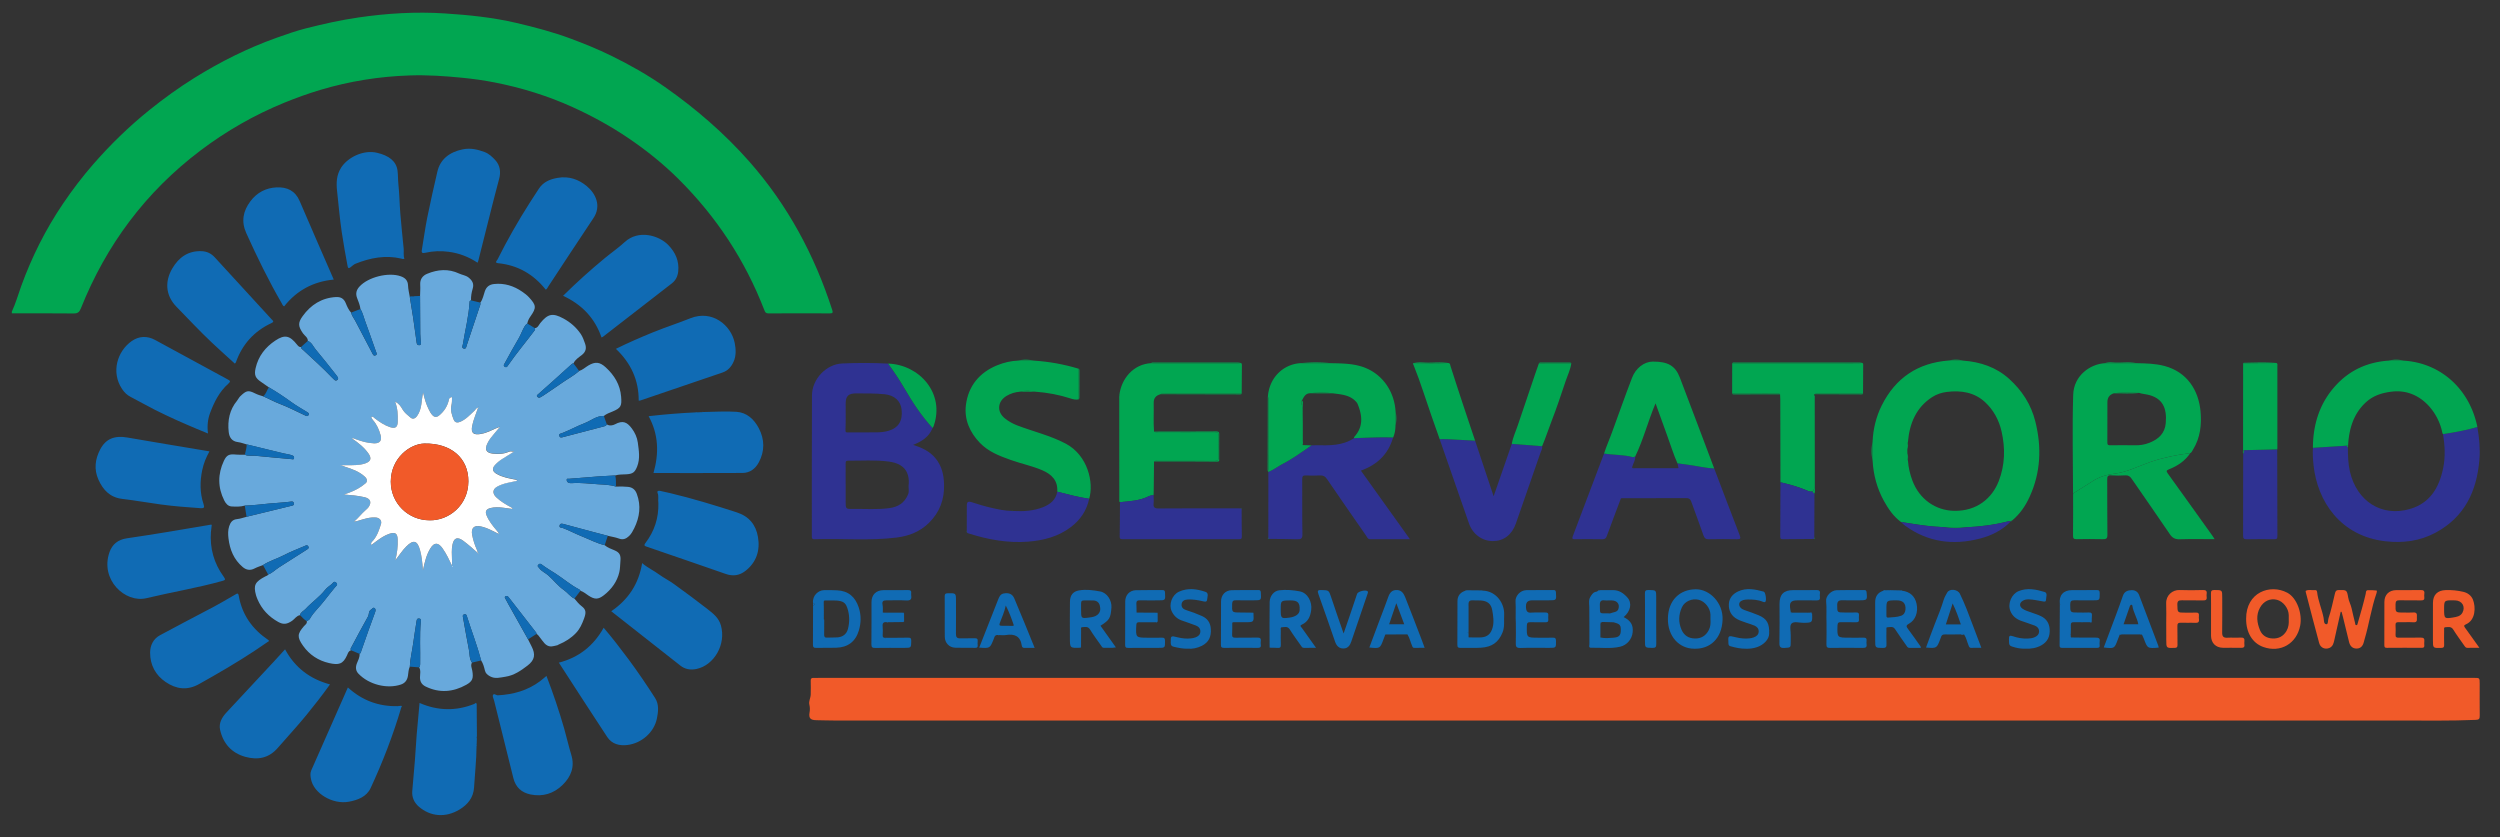
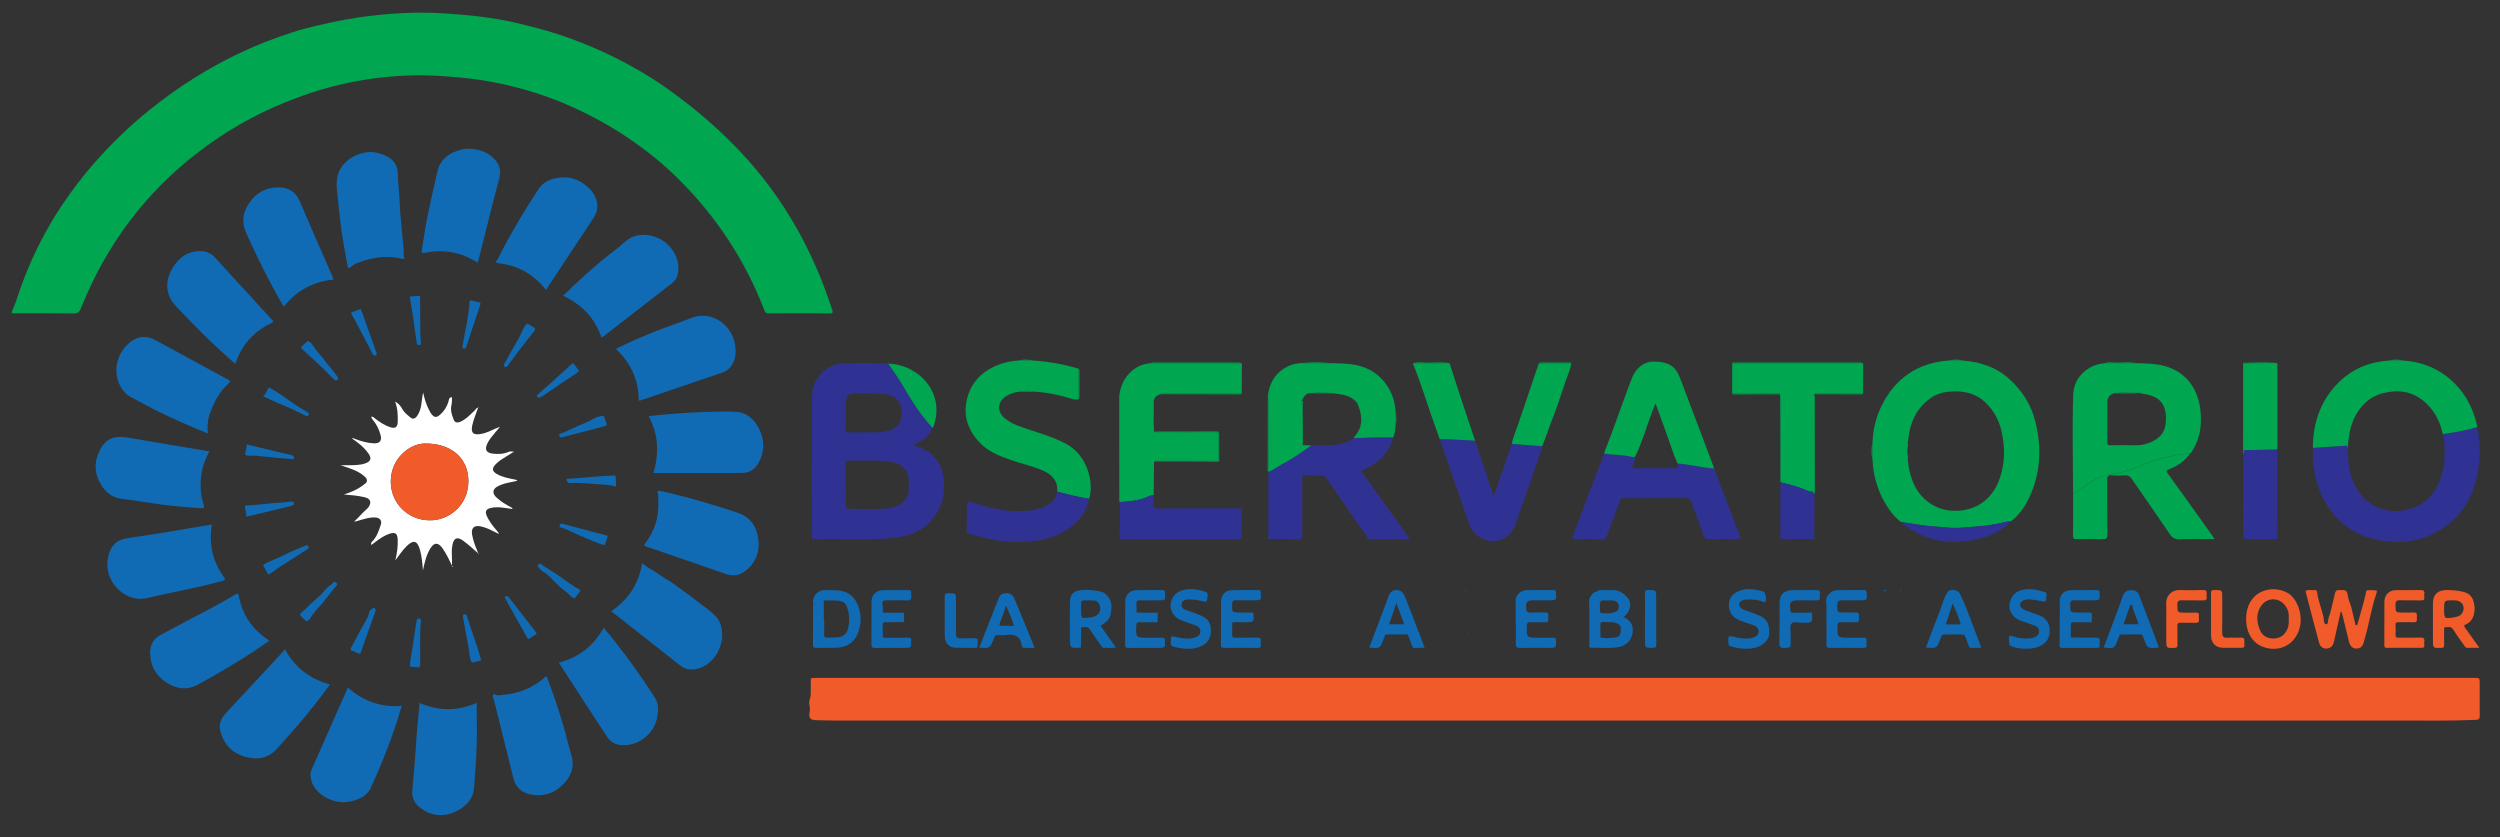
<svg xmlns="http://www.w3.org/2000/svg" version="1.1" id="Layer_1" x="0" y="0" viewBox="0 0 1111 372" style="enable-background:new 0 0 1111 372" xml:space="preserve">
  <rect x="0" y="0" width="1111" height="372" fill="#333333" stroke="none" />
  <style> .st0{fill:#01a651}.st1{fill:#68a9dc}.st2{fill:#f15a29}.st3{fill:#2f3292}.st4{fill:#106bb4}.st5{fill:#fff} </style>
  <path class="st0" d="M5.27 138.47c1.72-3.68 2.8-7.6 4.18-11.4 4.71-12.94 10.83-25.16 18.56-36.57 4.1-6.05 8.51-11.87 13.32-17.39 7.68-8.81 16.01-16.93 25.12-24.25 6.34-5.1 12.93-9.87 19.84-14.18 11.59-7.21 23.74-13.31 36.62-17.89 4.27-1.52 8.55-3.04 12.95-4.16 7.74-1.97 15.51-3.72 23.44-4.87 12.73-1.85 25.48-2.63 38.29-1.8 10.71.69 21.38 1.77 31.86 4.22 8.19 1.92 16.32 4.06 24.21 7 6.06 2.26 12.06 4.69 17.87 7.54 8.32 4.07 16.38 8.61 23.96 13.94 13.77 9.67 26.45 20.58 37.58 33.22 17 19.32 28.91 41.48 36.78 65.89.38 1.18.21 1.51-1.1 1.5-9.08-.05-18.15-.05-27.23.01-1.16.01-1.48-.51-1.83-1.42-8.52-22.11-21.27-41.49-38.05-58.19-6.85-6.82-14.39-12.88-22.43-18.32-7.81-5.28-16.03-9.79-24.6-13.69-11.13-5.06-22.74-8.65-34.72-11.01-4.76-.94-9.56-1.61-14.42-2.09-7.79-.78-15.56-1.3-23.38-1.04-13.46.44-26.67 2.54-39.6 6.39-5.46 1.63-10.81 3.55-16.08 5.7-13.38 5.47-25.83 12.59-37.34 21.29-24.32 18.38-41.87 41.92-53.14 70.17-.67 1.68-1.43 2.25-3.25 2.23-9.14-.1-18.28-.05-27.42-.05.01-.26.01-.52.01-.78z" />
-   <path class="st1" d="M282.99 219.46c-.67-1.81-1.9-2.92-3.93-3.1-1.78-.16-3.55-.21-5.33-.11-2.57-.84-5.27-.88-7.9-1.04-3.87-.23-7.73-.78-11.62-.5-.56.04-1.12.03-1.67-.25-.56-.28-.71-.76-.7-1.25.01-.71.66-.41 1.02-.44 4.53-.38 9.06-.75 13.6-1.09 2.31-.17 4.63-.26 6.94-.39 1.67-.55 3.42-.38 5.13-.52 2.72-.21 3.59-.88 4.61-3.43 1.41-3.54.76-7.13.3-10.67-.3-2.27-1.27-4.41-2.67-6.28-2.21-2.97-4.1-3.62-7.46-1.84-.94.5-2.42.85-3.63.04-.32.78-1.08.85-1.73 1.02-5.82 1.54-11.66 3.05-17.49 4.58-.75.2-1.6.58-1.9-.49-.28-.99.63-.99 1.28-1.24 3.41-1.33 6.64-3.13 10.02-4.43 2.81-1.08 5.25-3.3 8.5-3.18 1.13-.96 2.53-1.41 3.86-1.97 3.78-1.59 4.13-2.5 3.81-6.56-.42-5.33-3.01-9.57-6.88-13.1-2.66-2.43-4.67-2.58-7.71-.78-1.36.81-2.51 1.96-4.09 2.41-2.31 2.11-5.1 3.53-7.64 5.32-2.7 1.91-5.46 3.74-8.21 5.59-.42.28-.9.48-1.32.78-.54.38-1.01.18-1.37-.19-.57-.58.08-.92.41-1.22 2.22-2 4.48-3.96 6.7-5.96 2.61-2.34 5.2-4.69 7.79-7.04.33-.3.63-.63 1.13-.62.74-1.72 2.35-2.68 3.71-3.74 1.84-1.44 2.14-3.09 1.46-5.04-.51-1.48-1.04-2.99-1.93-4.32-2-2.95-4.62-5.21-7.73-6.89-4.77-2.57-6.88-2.09-10.27 2.08-.69.85-1.05 2.11-2.42 2.24.29.45.1.76-.2 1.16-3.85 5.12-7.99 10.03-11.64 15.31-.32.46-.67 1.22-1.5.69-.84-.53-.27-1.13.01-1.64 2.02-3.67 3.99-7.36 6.14-10.95 1.01-1.69 1.59-3.56 2.59-5.24.34-.57.71-1.03 1.24-1.39.25-1.19.75-2.2 1.47-3.22 2.71-3.82 2.5-4.96-.67-8.41-.91-.99-1.93-1.76-3-2.49-3.77-2.61-7.91-3.93-12.54-3.44-2.03.22-3.39 1.19-4.09 3.19-.6 1.72-.88 3.59-2.03 5.1.22.67-.11 1.25-.31 1.85-1.89 5.69-3.79 11.39-5.7 17.07-.23.67-.24 1.76-1.33 1.48-1.1-.29-.52-1.22-.41-1.91 1.01-6.3 2.66-12.51 2.99-18.92.02-.46.38-.43.64-.57-.08-1.8.24-3.57.75-5.26.66-2.22-.25-3.65-1.86-4.93-1.24-.98-2.81-1.11-4.17-1.75-4.75-2.23-9.48-1.85-14.17.08-2.13.87-3.28 2.48-3.13 4.94.1 1.65-.04 3.31-.07 4.96.03 5.62.04 11.23.09 16.85.01 1.27.2 2.54.27 3.8.03.56.1 1.22-.79 1.22-.7-.01-1-.4-1.09-1.07-.5-3.64-.99-7.29-1.53-10.92-.48-3.2-1.03-6.4-1.54-9.6-.26-1.63-.7-3.26-.75-4.9-.07-2.29-1.27-3.46-3.27-4.16-5.42-1.9-14.39.32-18.3 4.56-1.37 1.49-1.84 3.1-1.08 5.09.61 1.59 1.29 3.19 1.5 4.91.96 1.59 1.35 3.41 1.98 5.13 1.69 4.6 3.31 9.22 4.93 13.85.19.54.7 1.23-.22 1.62-.85.36-1.11-.33-1.41-.89-2.55-4.83-5.12-9.66-7.62-14.52-.61-1.18-1.54-2.2-1.8-3.56-1.14-1.23-1.81-2.79-2.41-4.27-.86-2.09-2.32-2.79-4.32-2.68-6.36.35-11.21 3.46-14.85 8.52-2.15 2.99-1.95 4.51.15 7.58.76 1.11 2.22 1.8 2.19 3.41 1.79.71 2.4 2.53 3.52 3.85 3.1 3.66 6.02 7.46 9.01 11.21.24.3.45.62.67.93.34.48.37.94-.11 1.35-.48.42-.93.31-1.35-.09-.41-.4-.83-.79-1.23-1.2-3.99-4.2-8.34-8.04-12.57-11.99-.41-.38-.99-.63-.98-1.32-.77.01-1.19-.38-1.68-1-3.31-4.2-5.52-4.7-9.7-1.93-4.46 2.95-7.59 6.96-8.79 12.27-.7 3.07-.12 4.43 2.45 6.14 1.16.78 2.29 1.6 3.44 2.4 3.52 2.05 6.89 4.3 10.18 6.69 2.09 1.52 4.38 2.78 6.58 4.16.53.33 1.29.63.89 1.42-.47.92-1.19.37-1.8.09-3.66-1.69-7.24-3.59-11.01-5.01-2.56-.97-4.91-2.32-7.41-3.37-1.21-.35-2.39-.71-3.54-1.29-3.12-1.57-3.94-1.28-6.61 1.28-.62.6-.89 1.33-1.39 1.93-3.38 4.07-4.29 8.83-3.74 13.9.25 2.34 1.35 4.21 4.11 4.53 1.31.16 2.58.67 3.87 1.02 5.42 1.32 10.84 2.64 16.26 3.97 1.35.33 2.74.42 4.05.95.6.24.78.52.75 1.11-.06.88-.66.57-1.11.53-5.37-.49-10.74-.95-16.1-1.5-1.55-.16-3.18.31-4.67-.47-1.27-.01-2.55.07-3.81-.06-3.05-.31-4.21.06-5.49 2.78-2.75 5.85-2.76 11.79.16 17.61.64 1.29 1.66 2.57 3.24 2.66 1.95.11 3.95.19 5.88-.38 3.63-.09 7.22-.55 10.82-.91 3.32-.34 6.67-.41 9.97-.9.61-.09.95.25 1.05.84.14.82-.43.89-1.03 1.04-6.18 1.5-12.36 3.02-18.54 4.53-.49.12-.99.25-1.48.38-1.42.36-2.82.89-4.26 1.03-2.01.2-2.86 1.42-3.43 3.09-.61 1.8-.55 3.68-.33 5.5.59 4.95 2.37 9.37 6.3 12.69 1.61 1.36 3.34 1.67 5.3.64 1.17-.62 2.47-1 3.71-1.49 2.93-1.93 6.35-2.83 9.44-4.47 2.9-1.53 6.01-2.67 9.03-3.99.58-.25 1.18-.66 1.66.13.49.8-.11 1.12-.67 1.48-4.07 2.59-8.14 5.19-12.21 7.78-1.68 1.07-3.07 2.56-4.97 3.3-.2.47-.68.52-1.07.72-4.77 2.47-5.52 3.96-4.28 8.47.17.61.42 1.2.66 1.79 1.87 4.42 5 7.7 9.17 10.03 2.38 1.33 3.94 1.03 6.19-.48 1.19-.8 1.92-2.25 3.49-2.5.3-1.39 1.64-1.84 2.47-2.75 2.76-2.99 6.19-5.29 8.73-8.52.77-.98 1.88-1.69 2.86-2.5.58-.48 1.03-1.59 2-.72 1.07.96-.09 1.59-.57 2.2-1.51 1.96-3.15 3.82-4.63 5.81-2.07 2.78-4.79 5.04-6.48 8.13-.25.46-.88.71-1.33 1.06.19 1.09-.73 1.55-1.28 2.19-2.94 3.39-3.11 4.85-.36 8.72 2.81 3.97 6.77 6.58 11.52 7.65 4.25.96 6.22.59 8.04-3.54.36-.81.61-1.86 1.72-2.12-.47-.69.06-1.22.35-1.75 2.37-4.42 4.7-8.87 7.18-13.23.58-1.03.14-2.47 1.46-3.18.46-.25.75-1.03 1.38-.65.7.42.61 1.13.34 1.86-1.04 2.8-2.06 5.61-3.06 8.43-1 2.82-1.99 5.64-2.97 8.47-.21.6-.28 1.25-.86 1.65.1 1.53-.66 2.83-1.19 4.17-.67 1.7-.58 3.28.65 4.58 4.65 4.9 12.73 6.92 18.87 4.87 1.88-.63 2.86-1.96 3.16-3.91.21-1.36.22-2.77.82-4.06.17-3.68 1.13-7.25 1.58-10.89.39-3.14.98-6.25 1.43-9.38.11-.75.28-1.2 1.14-1.12.85.08.82.69.76 1.26-.61 6.34-.17 12.7-.3 19.06-.01.53-.08 1.01-.46 1.4.86 1.41.39 2.97.38 4.45 0 1.99.86 3.26 2.55 4.08 6.13 2.98 12.16 2.46 17.98-.77 2.89-1.6 3.25-2.92 2.73-6.19-.19-1.19-.88-2.42-.17-3.67-1.24-1.75-.99-3.87-1.38-5.82-.94-4.72-1.72-9.47-2.59-14.2-.11-.59-.33-1.16.44-1.41.53-.17.99-.11 1.2.56 2.08 6.65 4.63 13.16 6.43 19.9.87 1.35 1.29 2.88 1.65 4.42.3 1.31 1.14 1.98 2.27 2.62 2.28 1.27 4.53.53 6.8.2 3.84-.57 6.93-2.7 9.89-4.97 3.24-2.48 3.64-4.96 1.77-8.57-.53-1.02-1.03-2.05-1.54-3.07-2.45-4.38-4.91-8.76-7.36-13.14-.9-1.6-1.82-3.19-2.66-4.82-.16-.31-.64-.84-.03-1.16.48-.25 1.01-.13 1.37.33 4.11 5.27 8.22 10.54 12.31 15.83.1.13.08.37.12.55.73.33 1.07 1.02 1.55 1.6 1.39 1.68 2.43 3.91 4.88 3.96.03 0 .07 0 .1-.01.15 0 .33-.04.5-.06.25-.04.51-.08.76-.13.51-.1 1.01-.21 1.51-.35.16-.12.35-.23.6-.33 2.87-1.19 5.46-2.82 7.63-5.09 1.76-1.84 2.72-4.03 3.59-6.4.96-2.6.99-3.98-1.02-5.49-1.28-.96-2.23-2.2-3.24-3.4-1.88-.87-3.02-2.65-4.69-3.8-2.65-1.82-4.58-4.43-6.97-6.54-1.3-1.15-3.02-1.79-4.05-3.28-.31-.44-.97-.73-.37-1.42.53-.62.98-.55 1.61-.07 1.96 1.49 4.11 2.72 6.16 4.05 3.53 2.29 6.73 5.09 10.5 7.01.21.11.34.37.5.56 1.36.44 2.42 1.39 3.58 2.15 2.74 1.79 4.29 1.8 6.86-.21 3.41-2.67 5.87-6.08 6.83-10.27.35-1.54.33-3.31.48-4.96.23-2.51-.36-3.74-2.66-4.7-1.51-.63-3.07-1.18-4.35-2.27-3.65-.87-6.94-2.66-10.39-4.03-2.75-1.1-5.35-2.51-8.11-3.56-.65-.25-1.79-.06-1.54-1.13.28-1.21 1.3-.82 2.2-.57 4.19 1.15 8.39 2.26 12.58 3.38 2.21.59 4.42 1.16 6.63 1.74 1.67.4 3.39.63 4.98 1.23 1.86.7 3.2.08 4.48-1.12 1.04-.97 1.7-2.24 2.3-3.46 2.43-4.93 3.11-10.04 1.15-15.3zm-62.39 1.61c1.98 1.85 4.29 3.2 6.66 4.46.21.11.41.26.55.68l-3.96-.54c-1.97-.27-3.94-.38-5.89.12-1.85.47-2.47 1.48-1.73 3.25 1.06 2.55 2.78 4.72 4.57 6.81.36.42.73.83.94 1.49-1.06-.52-2.12-1.03-3.17-1.57-1.54-.78-3.14-1.42-4.83-1.8-3.06-.69-4.5.71-3.91 3.79.44 2.32 1.19 4.56 2.15 6.72.18.4.29.83.43 1.25.1.13.2.26.29.39l-.21.14c-.05-.16-.1-.32-.14-.49-2.12-1.87-4.2-3.76-6.48-5.44-2.5-1.84-4.11-1.39-4.77 1.64-.49 2.25-.27 4.56-.23 6.85.02.86.01 1.73.01 2.59-1.26-2.66-2.51-5.3-4.22-7.73-1.87-2.66-3.68-2.77-5.4.03-1.75 2.86-2.53 6.08-3.3 9.77-.26-3.37-.52-6.28-1.32-9.1-1.19-4.23-2.94-4.64-6.07-1.53-1.86 1.85-3.23 4.07-4.88 6.17.75-3.1 1.2-6.17 1.05-9.34-.12-2.55-1.05-3.29-3.55-2.51-2.29.72-4.21 2.11-6.12 3.5-.67.48-1.32.99-2.01 1.52-.48-1.02.37-1.5.78-1.99 1.82-2.14 2.67-4.73 3.48-7.32.46-1.45-.62-2.74-2.2-2.88-2.75-.25-5.29.65-7.85 1.4-.6.18-1.2.37-1.92.4 1.85-1.54 3.27-3.47 5.06-5.03.59-.51 1.15-1.01 1.55-1.66 1.29-2.07.49-3.56-1.95-4.14-2.99-.7-5.99-.96-9.17-1.2.81-.29 1.63-.55 2.44-.86 2.63-.99 5.09-2.32 7.2-4.15.89-.77.72-1.9-.27-2.83-2.5-2.34-5.62-3.46-8.78-4.46-.75-.24-1.53-.7-2.41-.72 1.17 0 2.34.01 3.51 0 2.61-.03 5.25.07 7.77-.8 2.48-.86 2.95-2.22 1.47-4.36-1.92-2.77-4.54-4.79-7.31-6.7.19-.25.48-.13.73-.06.3.08.59.24.89.35 2.64.98 5.34 1.76 8.17 1.85 2.51.08 3.53-1.22 2.89-3.6-.68-2.54-1.75-4.9-3.54-6.89-.3-.34-.43-.83-.65-1.26.88-.29 1.19.32 1.61.64 2.09 1.58 4.24 3.08 6.76 3.91 2.39.78 3.38.03 3.43-2.42.06-2.92.04-5.82-1.18-8.9 1.79.83 2.64 2.26 3.29 3.4.91 1.59 2.28 2.54 3.52 3.63.83.73 1.92.79 2.95-.64 2.26-3.12 1.87-6.76 2.7-10.44.65 2.77 1.36 5.27 2.55 7.58.43.85.89 1.73 1.52 2.42.86.94 1.85 1.15 3.01.21 2.35-1.89 3.81-4.29 4.43-7.21.15-.71.65-.79 1.33-.98-.02 1.26.04 2.39-.25 3.59-.54 2.24.18 4.41 1.02 6.48.54 1.32 1.65 1.44 2.89.91 2.6-1.11 4.42-3.2 6.44-5.05.44-.41.6-1.18 1.42-1.11.03-.17.06-.35.08-.52.08.04.15.07.23.11l-.3.42c-.86 2.64-2.04 5.17-2.57 7.91-.63 3.29.71 4.13 3.97 3.55 3.08-.54 5.54-2.22 8.42-3.17-1.37 1.63-2.77 3.24-4.09 4.91-.59.74-1.08 1.58-1.5 2.44-1.32 2.68-.65 4.18 2.31 4.57 2.44.32 4.95.19 7.26-.84.78-.35 1.52.07 2.32-.09-1.76 1.05-3.45 2.16-5.17 3.23-1.2.74-2.29 1.61-3.24 2.62-1.58 1.68-1.33 3.01.69 4.14 2.54 1.43 5.37 1.96 8.19 2.49.29.06.59.13.92.52-1.43.31-2.86.61-4.29.92-1.57.34-3.08.84-4.49 1.59-2.25 1.29-2.45 3.18-.53 4.97z" />
  <path class="st1" d="M201.15 251.87c-.4.12-.19-.21-.24-.37.21.07.3.36.24.37z" />
  <path class="st2" d="M731.29 301.25h368.17c2.51 0 2.51 0 2.51 2.57 0 4.79-.04 9.58.02 14.36.02 1.34-.41 1.67-1.74 1.73-11.31.49-22.62.29-33.92.29-231.83.01-463.66.01-695.49 0-2.65 0-5.29-.11-7.94-.14-2.68-.02-3.59-.82-3.14-3.42.22-1.23.2-2.31-.08-3.48-.38-1.55.56-2.95.6-4.46.05-2.04.06-4.09 0-6.13-.03-1.01.3-1.37 1.3-1.31 1.02.06 2.04-.02 3.07-.02 122.22.01 244.43.01 366.64.01z" />
  <path class="st3" d="M414.44 190.2c-1.58 4.01-4.91 6.01-8.64 7.52 3.72 1.15 7.25 2.73 9.85 5.84 2.82 3.36 3.77 7.29 3.89 11.63.2 6.74-1.93 12.46-6.71 17.17-3.97 3.91-8.85 5.83-14.34 6.52-12.13 1.53-24.31.34-36.46.76-1.05.04-1.26-.34-1.26-1.31.03-20.87-.04-41.73.07-62.6.04-7.29 6.31-13.9 13.51-14.21 6.76-.29 13.54-.31 20.3.07 2.59 3.54 5.03 7.16 7.24 10.95 3.67 6.25 7.62 12.31 12.55 17.66zm-38.63 25.18v7.46c0 3.35 0 3.4 3.41 3.34 5.29-.09 10.6.35 15.87-.35 3.91-.52 6.86-2.2 8.47-6.16.6-1.47.09-2.63.23-3.92.16-1.46.13-2.94-.25-4.39-1.17-4.38-4.94-5.75-8.57-6.24-5.96-.81-12.04-.34-18.07-.39-1.03-.01-1.11.48-1.1 1.29.03 3.11.01 6.24.01 9.36zm8.98-23.21c2.9-.16 6.48.32 9.97-.69 4.51-1.3 6.47-4.42 5.91-9.5-.43-3.89-3.28-6.35-7.54-6.78-4.25-.43-8.49-.36-12.74-.37-3.37 0-4.57 1.19-4.58 4.59-.02 3.89.1 7.78-.08 11.65-.05 1.06.21 1.09.96 1.09 2.49 0 4.98.01 8.1.01z" />
  <path class="st0" d="M872.42 160.26c7.69.56 14.75 2.95 20.48 8.14 5.65 5.13 9.71 11.28 11.61 18.94 2.86 11.5 2.39 22.6-2.53 33.4-1.82 4-4.27 7.63-7.7 10.49-.31 0-.57.08-.68.41l.07-.01c-.44.02-.9-.04-1.32.06-6.16 1.6-12.43 2.36-18.77 2.64l-9.08-.03c-1.59-.1-3.18-.18-4.77-.3-5.02-.37-9.97-1.3-14.94-2.04-3.35-2.46-5.62-5.82-7.59-9.38-3.07-5.57-4.67-11.58-5.02-17.92 0-2.76 0-5.52-.01-8.29.25-5.65 1.53-11.08 4.04-16.12 6.1-12.28 16.07-18.98 29.79-20.04 2.13.03 4.27.04 6.42.05zm-24.79 41.08c-.14 1.16-.18 2.31.27 3.43.21 3.06.92 6.02 2 8.88 3.11 8.19 10.19 13.17 18.43 13.36 10.26.23 16.99-5.68 19.9-13.18 2.8-7.22 2.96-14.6 1.27-22.06-1.15-5.08-3.57-9.58-7.36-13.08-4.75-4.38-10.71-5.29-16.95-4.52-2.31.29-4.59 1.03-6.53 2.29-7.15 4.64-10.04 11.68-10.77 19.85-.46 1.11-.4 2.27-.27 3.43.01.53.01 1.06.01 1.6zM921.26 219.18c-.02-14.59-.39-29.19.07-43.76.28-8.63 7.66-13.67 14.1-14.01h14.08c4.13.07 8.25.15 12.28 1.2 10.18 2.66 15.21 10.82 16.11 20 .59 6.02-.06 11.95-3.37 17.28-.33.53-.55 1.16-1.15 1.47-6.14.77-12.17 2-18.03 4.05-5.16 1.8-10.08 4.41-15.59 5.08-3.61.44-6.95 1.45-10 3.47-2.71 1.79-5.5 3.47-8.25 5.19-.09.03-.17.03-.25.03zm29.41-44.57c-3.77-.01-7.54-.37-11.31.18-1.86.6-2.82 1.89-2.83 3.84-.02 6 .02 12-.03 18-.01 1.05.35 1.27 1.32 1.26 3.64-.05 7.28-.07 10.92 0 2.22.04 4.28-.27 6.39-1.09 4.1-1.59 6.91-4.21 7.32-8.67.63-6.88-1.44-11.25-7.96-12.73-1.26-.3-2.58-.37-3.82-.79zM515.77 175.18c-2.21.62-3.12 1.83-3.07 4 .11 4.2-.19 8.41.15 12.61.63.48 1.36.24 2.03.25 8.3.02 16.6.04 24.9-.01 1.31-.01 1.8.35 1.77 1.72-.09 3.06-.12 6.12.01 9.18.06 1.58-.5 1.92-1.97 1.91-8.24-.06-16.47-.04-24.71-.02-.68 0-1.41-.24-2.03.25-.05 4.29-.09 8.57-.14 12.86-.01.69-.04 1.39-.06 2.08-.68.15-1.42.17-2.02.47-4.07 2.06-8.51 2.28-12.91 2.68h-.09l.06-46.41c0-.37.06-.77-.27-1.07.87-7.38 6.22-13.87 14.16-14.29.32.03.63.08.95.08h37.63c.44 0 .88-.09 1.32-.14.43.2.43.59.42.97l-.09 12.62c-11.33 0-22.66 0-34 .01-.69 0-1.41-.23-2.04.25zM453.27 174.07c-2.12.18-4.11.76-5.94 1.86-4.06 2.43-4.46 6.99-.81 9.96 1.64 1.33 3.48 2.37 5.48 3.14 7.15 2.74 14.66 4.48 21.52 8.07 10 5.25 12.65 17.55 10.5 24.56-4.81-.69-9.48-1.98-14.18-3.15.36-5-2.53-7.76-6.7-9.55-4.56-1.95-9.44-2.93-14.1-4.6-4.93-1.76-9.79-3.63-13.55-7.52-4.54-4.7-7.02-10.42-6.25-16.77 1.04-8.48 5.97-14.54 14.03-17.79 2.96-1.19 6.05-1.91 9.26-2.04 2.27.01 4.54.01 6.81.01 6.81.44 13.48 1.63 20.01 3.61.01 4.54.01 9.08.02 13.62-1.23.26-2.39.01-3.55-.38-5.1-1.67-10.33-2.63-15.67-3.03-2.3-.48-4.59-.64-6.88 0z" />
  <path class="st3" d="M1100.93 189.76c.86 4.77 1.3 9.58.92 14.42-1.12 14.05-6.55 25.59-19.48 32.54-6.96 3.74-14.5 4.71-22.29 3.82-20.1-2.31-30.21-17.84-31.93-33.7-.28-2.61-.46-5.21-.28-7.83l14.99-.96c.17.31.35.63.53.95.04 3.55.1 7.07.92 10.58 3.07 13.24 14.15 20.28 26.7 16.6 8.96-2.63 12.95-9.53 14.73-18.11 1.05-5.06.75-10.11-.04-15.16 5.14-.77 10.24-1.72 15.23-3.15zM619.09 194.42c-2.12 7.39-7.02 12.11-14.31 14.72 7.21 10.09 14.38 20.12 21.78 30.47h-17.77c-.98 0-1.21-.86-1.62-1.45-5.83-8.38-11.65-16.77-17.41-25.2-.85-1.25-1.75-1.78-3.26-1.68-2.04.13-4.09.12-6.13 0-1.4-.08-1.68.45-1.67 1.74.06 8.11-.06 16.22.09 24.32.04 2.04-.6 2.39-2.43 2.32-4.21-.17-8.43-.12-12.64-.16-.02-.2-.05-.41-.08-.62.01-9.72.01-19.45.02-29.17 2.35-.95 4.37-2.53 6.58-3.68 4.46-2.32 8.45-5.32 12.6-8.1.7-.02 1.39-.06 2.09-.05 5.81.07 11.65.29 16.79-3.17 5.79-.18 11.57-.5 17.37-.29zM761.79 208.18c3.76 9.87 7.48 19.76 11.31 29.61.61 1.58.33 1.89-1.3 1.85-4.09-.1-8.18-.08-12.27 0-1.33.03-2.02-.29-2.49-1.66-1.74-5.06-3.67-10.04-5.46-15.08-.4-1.14-.97-1.55-2.2-1.54-9.59.06-19.18.04-28.76.05-.21-.13-.3-.05-.33.17-2.08 5.54-4.19 11.07-6.22 16.62-.38 1.04-.85 1.46-2.02 1.44-4.02-.08-8.04-.05-12.07-.02-1.05.01-1.51-.06-1.03-1.34 4.66-12.24 9.27-24.5 13.89-36.75 4.24.74 8.61.44 12.8 1.63.3.08.7-.21 1.06-.33.12 1.68-.92 3.04-1.31 4.58-.05.03-.14.06-.14.09 0 .11.03.22.05.33.1.08.2.17.3.25.25.15.49.15.73-.01h19.19c.2.11.34.08.4-.15l-.45-2.02c1.44.19 2.88.39 4.32.58 4 .52 7.94 1.52 12 1.7z" />
  <path class="st0" d="M827.62 161.3c.42.22.39.62.38 1-.02 4.2-.04 8.4-.07 12.6-6.49 0-12.97 0-19.46.02-.68 0-1.4-.22-2.02.27-.21.08-.35.2-.23.45-.01 13.37-.02 26.75-.04 40.12 0 .93.23 1.95-.77 2.59-.78.29-1.46.02-2.17-.29-3.87-1.65-7.91-2.8-12.01-3.73-.02-12.15-.04-24.3-.07-36.45 0-.89-.07-1.77-.1-2.66-.58-.61-1.33-.29-1.98-.3-6.44-.04-12.87-.04-19.31-.05.01-4.47.01-8.93.02-13.4 18.52 0 37.04 0 55.56-.02.76.01 1.51-.09 2.27-.15zM582.84 197.94c-4.15 2.77-8.14 5.77-12.6 8.1-2.21 1.15-4.23 2.73-6.58 3.68a.332.332 0 0 1-.14-.27c.06-.38.18-.75.18-1.13.01-10.27.01-20.55.01-30.82 0-.37.08-.78-.28-1.05.58-8.82 7.02-14.61 14.52-15.06 4.57.01 9.14.02 13.71.02 4.38.08 8.79.12 13.03 1.35 8.82 2.56 14.83 10.35 15.49 19.93l-.03 6.53c-.03 1.8-.32 3.55-1.05 5.21-5.8-.22-11.58.1-17.37.29.02-.19-.02-.43.09-.55 4.06-4.41 3.64-9.33 1.6-14.4-.19-.47-.45-.9-.86-1.33-2.79-2.98-6.51-3.14-10.15-3.64-3.53-.43-7.05-.42-10.58-.01-1.89.24-2.48 1.81-3.25 3.19-.69 1.03.17 2 .14 3.04-.13 4.95-.07 9.9-.04 14.86 0 .64-.36 1.4.34 1.93 1.27.03 2.54.08 3.82.13zM1100.93 189.76c-5 1.44-10.09 2.39-15.23 3.15-.1-.15-.27-.29-.3-.46-1.77-9.42-10.06-19.74-22.16-18.44-4.65.5-8.71 1.81-12.05 4.97-5.41 5.1-7.27 11.72-7.7 18.89-.21.06-.42.12-.64.19l-15 .96c.06-10.63 3.09-20.19 10.46-28.05 6.27-6.69 14.15-10.11 23.28-10.71h6.44c16.05.91 28.83 11.96 32.63 28.22.13.41.19.85.27 1.28z" />
  <path class="st4" d="M179.71 114.96c-.55.31-.95.06-1.37-.04-7.05-1.65-13.77-.35-20.33 2.27-.8.32-1.48.98-2.17 1.53-.89.7-1.19.53-1.4-.6-.91-4.98-1.84-9.96-2.57-14.97-.89-6.05-1.41-12.13-2.07-18.2-.41-3.74-.29-7.15 1.78-10.42 2.94-4.64 9.93-8.06 15.96-6.64 5.33 1.26 8.52 3.71 9.11 7.88.28 2.01.17 4.04.39 6.07.47 4.33.51 8.71.86 13.05.42 5.21.98 10.42 1.49 15.62.14 1.51-.22 3.02.32 4.45zM242.85 300.38c2.99 7.76 5.58 15.46 7.84 23.28 1.13 3.91 1.99 7.91 3.19 11.8 1.65 5.36-.15 9.73-3.86 13.36-3.92 3.84-8.78 5.37-14.25 4.24-4.04-.83-6.64-3.22-7.65-7.34-2.81-11.5-5.7-22.98-8.56-34.47-.2-.8-.78-1.8-.5-2.36.48-.95 1.38.15 2.18.11 6.84-.36 13.18-2.12 18.73-6.25.91-.68 1.76-1.45 2.88-2.37zM93.75 236.19c-.57 7.41 1.31 14.15 5.69 20.14.93 1.28.64 1.48-.69 1.85-11.11 3.11-22.51 4.96-33.69 7.65-9.46 2.28-20.7-8.22-16.4-20.45 1.24-3.54 3.85-5.58 7.61-6.14 12.46-1.83 24.89-3.92 37.3-6.07.12-.02.25.02.54.04l-.3 2.54c-.2.13-.29.27-.06.44zM178.33 314.38c-3.63 12.3-8.23 24.24-13.63 35.85-1.78 3.82-5.66 5.32-9.71 6.06-7.16 1.31-15.6-3.71-16.78-10.04-.25-1.32-.45-2.6.11-3.88 5.4-12.23 10.8-24.47 16.28-36.87 6.27 5.74 13.62 8.49 22.06 8.32.16-.02.32-.04.48-.05.36-.04.72-.09 1.07-.13.04.25.08.5.12.74zM292.58 223.57c-.25-1.45.26-2.98-.34-4.48-.37-.92.37-1.09 1.08-.95 1.5.3 2.99.64 4.48 1 9.99 2.38 19.8 5.38 29.57 8.54 5.53 1.78 8.52 5.53 9.46 10.9 1.04 6-.63 11.29-5.59 15.15-2.57 2-5.46 2.47-8.66 1.35-11.67-4.08-23.37-8.08-35.06-12.09-1-.34-1.56-.53-.65-1.72 3.94-5.2 5.89-11.09 5.71-17.7zM273.7 155.02c5.39-2.66 10.82-5.02 16.29-7.26 5.54-2.27 11.26-4.09 16.81-6.32 9.71-3.9 18.13 3.1 19.7 10.96.55 2.74.72 5.7-.54 8.45-1 2.18-2.5 3.88-4.8 4.67-12.17 4.17-24.36 8.3-36.54 12.44-.23.08-.49.08-.78.12.05-9.19-3.49-16.74-10.14-23.06zM119.6 284.84c-2.07 1.4-4.1 2.81-6.16 4.18-8.08 5.37-16.47 10.21-24.93 14.96-5.31 2.98-10.2 2.29-14.9-.9-4.49-3.05-6.87-7.52-6.9-12.93-.02-3.31 1.4-6.29 4.49-7.91 7.16-3.76 14.24-7.66 21.44-11.35 4.03-2.07 7.97-4.38 11.9-6.66.64-.37 1.3-.97 1.55.47 1.47 8.49 6.06 14.94 13.14 19.71.09.07.15.18.37.43zM126.68 288.56c4.39 8.13 11.04 13.19 19.97 15.59-3.44 4.8-6.97 9.32-10.6 13.75-4.05 4.94-8.4 9.62-12.58 14.44-4 4.62-8.94 5.51-14.4 4.01-6.11-1.67-9.93-5.93-11.27-12.07-.65-2.96.86-5.54 2.91-7.73 7.02-7.51 14.02-15.04 21.02-22.57 1.64-1.77 3.26-3.56 4.95-5.42zM211.84 312.86c.03 4.82.06 9.64.1 14.46-.28.26-.33.53-.02.81l-.09 2.64c-.25.28-.24.57-.05.88-.05 6.11-.75 12.19-1.11 18.29-.27 4.51-2.8 7.6-6.44 9.81-6.32 3.83-13.04 3.08-18.06-1.24-2.09-1.8-3.18-4.15-2.96-6.95.35-4.5.8-8.99 1.16-13.49.3-3.84.49-7.7.8-11.54.38-4.65.84-9.29 1.28-14.14 8.15 3.55 16.27 3.68 24.42.4.31.02.64.04.97.07zM104.38 161.6c-3.42-3.11-6.85-6.15-10.18-9.3-5.44-5.13-10.53-10.6-15.75-15.95-5.05-5.16-5.18-11.46-1.86-17.09 2.85-4.84 6.97-7.87 12.97-7.64 2.41.09 4.31 1.03 5.88 2.74 8.43 9.17 16.84 18.35 25.25 27.53.53.58 1.4 1.01-.09 1.71-7.66 3.58-12.92 9.39-15.75 17.37-.05.17-.21.3-.47.63zM92.43 192.64c-1.79-.73-3.31-1.34-4.82-1.98-3.01-1.29-6.03-2.55-9.01-3.9-3.26-1.49-6.52-3-9.72-4.62-3.66-1.86-7.24-3.9-10.89-5.79-1.59-.82-2.77-2.02-3.74-3.47-5.08-7.61-2-16.88 4.23-21.27 3.29-2.31 6.91-2.44 10.45-.53 10.77 5.82 21.49 11.71 32.26 17.53 1.12.61 1.42.89.29 1.89-4 3.53-6.32 8.21-8.13 13.06-1.02 2.74-1.35 5.78-.92 9.08zM312.54 183.1c4.92-.06 9.86-.43 14.76-.09 4.62.32 7.83 3.33 9.91 7.28 2.62 5 2.69 10.19-.01 15.21-1.5 2.78-3.92 4.66-7.21 4.68-13.16.07-26.33.03-39.58.03 2.49-8.75 2.29-17.12-2.16-25.26 7.02-.8 13.89-1.37 20.78-1.68.28-.01.55-.02.83-.02l2.17-.09c.16-.02.33-.04.51-.06zM271.63 271.63c7.55-5.13 12.21-12.08 13.74-21.39 2.4 2.11 5.08 3.24 7.42 4.98 2.1 1.56 4.52 2.73 6.66 4.29 5.07 3.67 10.12 7.37 15.06 11.24 2.58 2.02 4.91 3.87 5.85 7.15 2.42 8.45-3 17.76-10.89 19.4-2.56.53-5 .15-7.08-1.48-10.24-8.02-20.45-16.08-30.76-24.19zM248.35 294.48c8.91-2.29 15.44-7.5 19.92-15.51 3.91 4.6 7.53 9.28 11.06 14.04 4.14 5.59 8.04 11.33 11.79 17.19 1.84 2.88 1.4 6.13.81 9.1-1.25 6.18-6.84 11.02-13.11 11.78-3.56.43-6.89-.41-8.96-3.54-7.2-10.91-14.26-21.9-21.51-33.06zM148.32 124.24c-9.09.87-16.44 4.82-22.05 11.91-.63-.28-.79-.87-1.06-1.35-5.85-10.1-10.96-20.56-15.76-31.19-2.36-5.24-1.4-9.83 1.81-14.13 2.87-3.85 6.85-6 11.69-6.21 4.66-.2 8.25 1.49 10.22 6.07 4.96 11.57 10.02 23.11 15.15 34.9zM93.08 200.6c-1.51 2.68-2.59 5.38-3.2 8.27-1.08 5.11-1.08 10.2.58 15.18.51 1.52.18 1.89-1.32 1.79-5.87-.4-11.74-.86-17.58-1.64-5.75-.77-11.46-1.81-17.22-2.49-5.41-.64-8.52-3.93-10.59-8.54-2.07-4.62-1.49-9.17.82-13.53 2.46-4.65 6.36-6.19 12.06-5.2 11.3 1.97 22.61 3.82 33.92 5.72.79.13 1.59.28 2.53.44zM212.22 116.75c-3.94-2.63-8.17-4.23-12.8-4.85-3.51-.47-6.98-.35-10.42.43-1.23.28-1.77.13-1.53-1.28.82-4.82 1.46-9.67 2.42-14.46 1.37-6.8 2.92-13.56 4.48-20.32 1.25-5.45 5.35-8.71 11.31-9.91 3.5-.7 6.61.07 9.75 1.24 1.85.69 3.27 2.07 4.61 3.48 2.24 2.37 2.57 5.44 1.81 8.26-3.27 12.16-6.17 24.41-9.31 36.6-.07.23-.18.45-.32.81zM267.31 149.96c-2.96-8.64-8.76-14.66-17.08-18.5 6.05-6 12.27-11.57 18.72-16.89 2.86-2.36 5.93-4.47 8.64-6.97 6.19-5.73 15.29-2.96 19.4 1.29 3.19 3.3 4.89 7.11 4.41 11.75-.22 2.12-1.12 3.96-2.8 5.27-10.22 7.96-20.47 15.88-30.72 23.81-.14.09-.34.13-.57.24zM242.53 128.72c-5.42-6.83-12.39-10.87-21.12-11.75-1.86-.19-.53-1.2-.31-1.65 4.3-8.62 9.08-16.97 14.25-25.11 1.35-2.12 2.73-4.22 4.1-6.32 1.99-3.05 4.95-4.26 8.43-4.86 4.91-.84 9.2.67 12.8 3.62 4.12 3.38 6.65 8.9 3.05 14.27-6.78 10.12-13.43 20.33-20.14 30.5-.3.47-.5 1.05-1.06 1.3z" />
  <path class="st0" d="M726.7 202.84c-.36.12-.76.41-1.06.33-4.19-1.19-8.56-.89-12.8-1.63 1.11-3.42 2.6-6.72 3.79-10.09 1.29-3.63 2.66-7.25 3.95-10.89 1.5-4.24 3.11-8.45 4.7-12.66 1.61-4.26 5.36-7.18 9.18-7.21 6.77-.04 10.05 1.83 12.08 7.12 3.16 8.22 6.25 16.47 9.36 24.71 1.97 5.22 3.93 10.44 5.89 15.66-4.05-.18-7.99-1.18-12-1.7-1.44-.19-2.88-.39-4.32-.58-1.79-3.98-3.03-8.17-4.54-12.25-1.74-4.7-3.4-9.42-5.2-14.41-3.38 7.98-5.39 16.1-9.03 23.6z" />
  <path class="st3" d="M685.31 198.31c.23 1.09-.4 1.97-.73 2.91-3.62 10.46-7.25 20.92-10.9 31.37-1.76 5.04-5.39 7.83-10.14 7.87-4.79.04-9.02-2.99-10.71-7.8-4.38-12.48-8.7-24.99-13.04-37.48 1.33.01 2.67-.03 4 .03 3.92.19 7.84.42 11.75.64 2.68 8.05 5.37 16.11 8.23 24.69 2.8-8.06 5.43-15.66 8.07-23.26 4.49.34 8.98.68 13.47 1.03z" />
  <path class="st0" d="M921.49 219.15c2.75-1.73 5.54-3.4 8.25-5.19 3.05-2.01 6.39-3.03 10-3.47 5.51-.67 10.43-3.28 15.59-5.08 5.87-2.05 11.89-3.28 18.03-4.05-2.31 3.49-5.63 5.68-9.43 7.19-1.19.47-1.36.76-.57 1.86 6.65 9.2 13.24 18.46 19.84 27.69.29.4.54.82.99 1.5-5.34 0-10.42-.11-15.49.05-2.07.06-3.29-.56-4.46-2.31-5.56-8.25-11.31-16.38-16.94-24.59-.72-1.04-1.44-1.58-2.78-1.5-2.1.13-4.22.15-6.32 0-1.53-.11-1.76.47-1.75 1.83.06 8.17-.04 16.34.08 24.51.03 1.78-.54 2.08-2.14 2.03-3.83-.11-7.67-.08-11.5-.01-1.21.02-1.65-.25-1.64-1.56.07-6.13.04-12.25.04-18.38.08-.16.14-.34.2-.52z" />
  <path class="st3" d="M497.71 223.15c4.41-.4 8.84-.62 12.91-2.68.6-.3 1.34-.32 2.02-.47.02 1.21.17 2.43.03 3.63-.21 1.78.29 2.34 2.22 2.33 11.68-.11 23.36-.05 35.04-.05.51 0 1.02.01 1.53.02l.32.23c.02 4.08.01 8.16.09 12.24.02 1.07-.4 1.24-1.34 1.23-17.18-.02-34.36-.02-51.54-.01-.85 0-1.43-.02-1.41-1.17.1-5.1.1-10.2.13-15.3zM469.84 218.5c4.7 1.17 9.37 2.46 14.18 3.15-1.08 5.22-3.88 9.35-8.09 12.55-5.62 4.28-12.16 5.97-19.07 6.51-8.93.69-17.57-.88-26.05-3.54-.4-.13-.9-.15-1.14-.61.03-.04.1-.09.09-.12-.03-.09-.08-.17-.13-.26 0-3.76 0-7.51.02-11.27.01-1.93.46-2.29 2.42-1.66 2.72.87 5.45 1.72 8.24 2.36 3.14.72 6.28 1.42 9.52 1.44.1.16.21.2.34.02 4.6.25 9.14.02 13.47-1.73 3.13-1.27 5.6-3.23 6.2-6.84zM1011.99 199.7c.02 12.9.02 25.79.08 38.69 0 1.08-.43 1.25-1.36 1.24-4.09-.04-8.18-.07-12.27.02-1.27.03-1.61-.35-1.61-1.6.05-12.13.04-24.26.04-36.39.38-.49.15-1.05.2-1.58 4.98-.13 9.95-.25 14.92-.38z" />
  <path class="st0" d="M1011.99 199.7c-4.97.12-9.95.25-14.92.37-.08-.02-.16-.04-.25-.05l.03-38.57c4.96-.04 9.92-.08 14.87-.13.54.36.35.91.35 1.39.01 12.14.01 24.28 0 36.42.01.2-.05.39-.08.57zM655.54 195.84c-3.92-.22-7.83-.45-11.75-.64-1.33-.06-2.67-.02-4-.03-2.44-6.89-4.87-13.78-7.16-20.73-1.37-4.14-2.86-8.29-4.5-12.36-.1-.25-.46-.51.05-.71 5.12.12 10.24.23 15.35-.06.98.06.93.9 1.12 1.52 1.8 5.75 3.73 11.45 5.59 17.17 1.7 5.3 3.58 10.54 5.3 15.84zM685.31 198.31c-4.49-.35-8.98-.69-13.47-1.04.48-2.93 1.79-5.6 2.71-8.38 2.53-7.6 5.13-15.17 7.7-22.75.53-1.56 1.08-3.11 1.63-4.66 4.8 0 9.6-.01 14.4-.01-.35 2.73-1.6 5.19-2.46 7.75-2.03 6.05-4.04 12.11-6.35 18.05-1.42 3.67-2.62 7.42-4.16 11.04z" />
  <path class="st2" d="M1040.2 271.87c-.95 4.21-1.88 8.43-2.84 12.64-.31 1.37-.63 2.75-2.13 3.42-1.87.83-4 .01-4.58-2.12-2.05-7.47-3.96-14.99-5.92-22.49-.06-.24-.16-.67-.08-.73 1.28-.75 2.69-.18 4.04-.34.57-.07.94.13 1.02.81.45 3.96 2.13 7.63 2.9 11.52.21 1.04-.05 2.78 1.25 2.84.85.04.61-1.75.93-2.68 1.26-3.62 1.94-7.39 2.88-11.1.28-1.09.65-1.43 1.76-1.43 3.43-.02 3.52-.08 4.11 3.35.29 1.71 1.19 3.19 1.53 4.87.43 2.13 1.01 4.23 1.5 6.34.1.43.04 1.04.58 1.06.5.02.52-.52.65-.97 1.26-4.3 2.51-8.6 3.52-12.97.13-.54-.04-1.59.98-1.61 1.27-.03 2.55-.02 3.8.15.32.05.15.83.01 1.22-2.33 6.68-3.28 13.71-5.3 20.47-.13.43-.24.86-.35 1.29-.42 1.65-1.39 2.79-3.16 2.81-1.85.02-2.93-1.13-3.36-2.84-.93-3.7-1.81-7.42-2.72-11.14-.19-.78-.41-1.56-.62-2.34l-.4-.03z" />
  <path class="st3" d="M791.23 214.33c4.1.93 8.14 2.08 12.01 3.73.72.31 1.4.58 2.17.29.39.24.28.97.94.93-.03 6.53-.06 13.06-.08 19.58l-.12.65c-4.64.03-9.28.05-13.92.12-.84.01-1.08-.27-1.08-1.09.05-8.07.06-16.14.08-24.21z" />
  <path class="st4" d="M711.01 262.27c1.91 0 3.83.03 5.74-.02 2.75-.06 4.81 1.43 6.45 3.27 2.24 2.51 1.4 6.21-1.65 8.71 3.22 1.66 4.32 3.53 4 6.78-.3 3-2.48 5.66-5.52 6.38-4.27 1.01-8.64.35-12.97.47-1.2.03-.73-1.01-.73-1.59-.04-5.48.02-10.96-.05-16.44-.02-1.58-.42-3.14.5-4.64.65-1.05 1.28-2.07 2.62-2.23.52-.06.7-.52 1.11-.66.19.18.35.12.5-.03zm.31 21.04c1.89.43 3.8.23 5.69.09 1.61-.12 3.09-.54 3.23-2.54.2-2.9-.19-3.5-2.69-4.18-.17-.05-.33-.09-.5-.14-1.23-.04-2.47-.07-3.7-.11h-1.53c-.62-.1-.91.08-.6.74v5.69c-.23.22-.18.36.1.45zm3.61-16.49c-.57 0-1.16.07-1.72-.01-1.79-.26-2.31.48-2.24 2.24.16 4.05-.48 3.46 3.6 3.51.38 0 .81.11 1.14-.02 1.23-.52 2.99-.41 3.49-1.87.75-2.21-.6-3.81-2.93-3.84-.45-.02-.9-.01-1.34-.01z" />
  <path class="st2" d="M998.18 275.03c-.08-11.84 10.69-15.65 18.28-11.63 4.28 2.26 6.78 9.27 5.74 14.64-1.54 7.98-8.74 12.22-16.39 9.48-4.82-1.72-7.65-6.36-7.63-12.49zm18.94.22c0-.64.01-1.27 0-1.91-.07-3.01-2.46-6.1-5.27-6.8-3.04-.76-5.92.6-7.52 3.52-1.83 3.33-1.34 6.71.01 9.98.98 2.37 2.95 3.58 5.56 3.7 2.74.12 4.79-.97 6.21-3.33.95-1.62 1.11-3.36 1.01-5.16z" />
-   <path class="st4" d="M564.21 287.47c-.01-6.64-.09-13.27.02-19.91.04-2.67 1.85-4.96 4.29-5.24 3.05-.35 6.13-.09 9.09.48 3.54.68 5.57 4.66 5.09 8.28-.39 2.96-1.4 5.24-4.19 6.52-1.12.51-.25 1.03.05 1.46 2 2.86 4.04 5.69 6.29 8.83-2.02 0-3.71-.03-5.39.01-.82.02-1.06-.61-1.41-1.1-1.65-2.35-3.36-4.66-4.88-7.09-.97-1.54-2.32-1.02-3.56-.94-.7.04-.42.82-.42 1.28-.03 2.17-.07 4.34.01 6.51.04 1.12-.36 1.45-1.42 1.36-1.08-.09-2.17-.05-3.25-.07-.13-.13-.22-.26-.32-.38zm4.94-16.65c0 4.01.16 4.15 3.89 3.65 2.71-.37 4.38-1.56 4.5-3.22.25-3.4-.79-4.49-4.25-4.43-4.14.06-4.14.06-4.14 4zM839.89 262.26c1.52.04 3.04.07 4.57.11.25.25.54.27.85.14 3.55.49 5.68 2.44 6.42 5.84.78 3.64-.48 7.25-3.4 8.83-1.46.79-1.16 1.32-.39 2.35 1.91 2.55 3.73 5.17 5.57 7.77.06.09.06.23.14.6-1.73 0-3.42-.03-5.1.01-.82.02-1.06-.6-1.41-1.1-1.68-2.4-3.39-4.78-4.99-7.24-.94-1.44-2.27-.81-3.45-.8-.55 0-.37.71-.37 1.12-.02 2.1-.08 4.21.02 6.31.06 1.27-.21 1.78-1.64 1.75-3.38-.07-3.38.01-3.38-3.41 0-5.61.01-11.22-.01-16.83-.01-2.51 1.03-4.27 3.45-5.13.56.07 1.1.06 1.58-.3.37 0 .75 0 1.12-.01.14.14.28.15.42-.01zm-1.57 8.53v2.67c0 .54.03 1.07.77 1 1.93-.19 3.92-.15 5.76-.82 1.21-.44 1.86-1.47 1.95-2.81.18-2.67-1.09-4.03-3.82-4.04-4.66-.01-4.66-.01-4.66 4zM651.96 262.31l6.46.06c.17.03.35.07.52.1 6.15.2 9.79 5.88 9.5 10.82-.15 2.59.32 5.2-.7 7.74-1.8 4.47-4.76 6.51-9.61 6.81-2.99.18-6 .02-9 .07-.98.02-1.49-.12-1.48-1.31.06-6.51 0-13.01.05-19.52.02-2.28 1.23-3.81 3.43-4.53.32.08.61.03.83-.24zm.78 20.94c1.78.01 3.57.11 5.35.02 2.89-.14 4.49-1.6 5.24-4.42.68-2.57.26-5.13-.17-7.63-.51-2.96-2.21-4.2-5.2-4.38-1.15-.07-2.3.03-3.44-.05-1.44-.11-2 .54-1.89 1.91-.04.04-.13.1-.12.13.02.11.08.21.12.31v11.81c-.15.08-.3.15-.45.23.15.08.3.15.45.23 0 .49.01.98.01 1.47-.04.05-.11.12-.1.14.05.09.13.16.2.23zM752.99 288.29c-6.67.02-11.97-5.41-11.77-13.6.19-7.98 5.26-12.74 12.35-12.82 6.11-.07 12.23 5.92 11.94 13.55-.33 8.48-5.66 13.05-12.52 12.87zm7.14-13.05c0-.7.02-1.4 0-2.1-.08-2.9-2.47-5.92-5.23-6.6-2.92-.72-6.23.66-7.45 3.33-1.5 3.27-1.63 6.67-.16 10.01 1.1 2.5 3.09 3.8 5.86 3.87 2.85.07 4.87-1.18 6.2-3.67.83-1.55.88-3.17.78-4.84z" />
  <path class="st2" d="M1101.85 287.89c-2 0-3.65-.04-5.28.02-.81.03-1.1-.5-1.46-1.02-1.63-2.36-3.37-4.65-4.87-7.09-.95-1.55-2.27-1.09-3.53-1.06-.75.02-.54.74-.54 1.2-.02 2.23-.06 4.46.01 6.69.03 1.01-.31 1.27-1.3 1.3-3.69.1-3.69.14-3.69-3.5 0-5.48-.01-10.96.01-16.45.01-3.65 2.04-5.63 5.66-5.75 2.68-.09 5.31.18 7.89.79 1.89.45 3.51 1.66 4.22 3.45 1.29 3.25 1.27 9.1-3.15 11-.98.42-.86.82-.34 1.52 1.07 1.43 2.08 2.9 3.12 4.35.99 1.39 1.99 2.79 3.25 4.55zm-15.69-17.21c0 4.17.13 4.37 3.94 3.74 1.57-.26 3.33-.49 4.22-2.17 1.44-2.7-.19-5.38-3.31-5.44-4.85-.1-4.85-.1-4.85 3.87z" />
  <path class="st4" d="M480.09 287.85c-4.63.17-4.63.17-4.63-4.38 0-5.38-.07-10.76.03-16.14.05-2.9 1.44-4.5 4.01-4.95 3.16-.55 6.36-.11 9.45.47 3.07.57 5.21 4.03 4.97 7.17-.36 4.72-.81 5.47-4.86 8.07 2.24 3.15 4.49 6.29 6.85 9.61-1.9.36-3.65.11-5.38.18-.72.03-.93-.59-1.25-1.04-1.65-2.35-3.38-4.65-4.87-7.09-.96-1.57-2.29-1.08-3.54-1.02-.7.04-.43.81-.43 1.26-.03 2.49-.03 4.97-.03 7.46-.1.15-.21.27-.32.4zm.34-16.98c0 3.97.01 4.04 3.54 3.57 1.28-.17 2.65-.33 3.72-1.21 1.37-1.12 1.47-2.62 1.06-4.16-.41-1.57-1.6-2.25-3.15-2.23-6.04.06-5.06-.84-5.17 4.03zM361.31 267.92c-.34-3.32 2.42-5.58 4.78-5.65 1.98-.06 3.96-.03 5.94.07 5.03.25 8.08 2.98 9.61 7.67 1.1 3.38 1.04 6.76.06 10.1-1.46 5-4.89 7.6-10.13 7.75-2.94.09-5.88-.03-8.82.06-1.22.04-1.49-.38-1.48-1.53.06-5.74.04-11.49.05-17.23.9-.42.9-.83-.01-1.24zm4.8 7.4h.17c0 2.23.03 4.46-.02 6.69-.02.95.23 1.41 1.28 1.35 1.53-.08 3.06.01 4.59-.1 2.41-.18 4.11-1.45 4.71-3.8.8-3.13.74-6.28-.32-9.36-.48-1.4-1.17-2.49-2.86-2.92-2.34-.59-4.66-.22-6.99-.33-.45-.02-.63.22-.6.84.1 2.54.04 5.09.04 7.63zM547.62 276.78c-.02 1.72.04 3.45-.07 5.16-.08 1.25.45 1.48 1.56 1.46 3.19-.06 6.39.03 9.58-.05 1.23-.03 1.79.3 1.6 1.59-.07.5-.08 1.03 0 1.53.2 1.26-.42 1.45-1.52 1.44-4.92-.05-9.84-.05-14.75 0-1.02.01-1.45-.19-1.44-1.34.06-6.44 0-12.89.05-19.33.02-2.82 1.91-4.88 4.71-4.96 3.96-.12 7.92-.02 11.88-.06.87-.01 1.03.34 1.09 1.12.22 3.45.25 3.44-3.15 3.44-2.62 0-5.24.04-7.86-.02-1.16-.02-1.7.27-1.74 1.57-.11 3.87-.16 3.86 3.69 3.87 1.85.01 3.7.05 5.55.07.08.1.16.21.25.31.2 3.93.2 3.93-3.59 3.93-1.78 0-3.56-.01-5.35-.01-.28-.08-.44.01-.49.28zM513.78 276.52c-2.49 0-4.98.05-7.47 0-.98-.02-1.29.28-1.34 1.29-.26 5.59-.29 5.59 5.24 5.59 2.04 0 4.09.06 6.13-.02 1.12-.04 1.38.37 1.39 1.43.03 3.1.07 3.1-3.1 3.1-4.4 0-8.81-.03-13.21.02-1.06.01-1.42-.25-1.41-1.37.05-6.44 0-12.88.04-19.31.02-2.8 1.94-4.88 4.71-4.96 3.95-.11 7.91-.02 11.87-.05.84-.01 1.05.29 1.1 1.1.21 3.47.24 3.46-3.13 3.46-2.68 0-5.36.04-8.04-.02-1.14-.02-1.63.37-1.56 1.53.08 1.27.06 2.54.09 3.82.05.25.17.28.36.11 2.92.02 5.84.03 8.76.05.08.11.16.22.25.33.01 1.12.01 2.23.02 3.35-.07.15-.14.29-.21.44l-.01.01c-.17.02-.33.06-.48.1zM401.76 272.6c.01 1.13.01 2.26.02 3.39-.08.15-.17.3-.25.45-2.29.03-4.58.05-6.87.08h-.55c-1.48-.23-2.02.36-1.87 1.87.13 1.31.08 2.66.02 3.98-.04.88.37 1.1 1.12 1.07.16.23.31.22.46-.01 3.19-.01 6.39.02 9.58-.05 1.09-.02 1.57.14 1.54 1.43-.07 3.1.01 3.1-3.12 3.1-4.28 0-8.56-.04-12.84.03-1.26.02-1.77-.21-1.75-1.63.08-6.25.02-12.51.04-18.76.01-3.21 2.04-5.25 5.27-5.28 3.64-.04 7.28.05 10.92-.04 1.25-.03 1.59.43 1.44 1.54-.03.25-.04.52 0 .76.32 1.79-.29 2.44-2.22 2.32-2.93-.19-5.87-.02-8.81-.05-1.46-.02-2 .5-1.68 2.04.22 1.06.08 2.2.11 3.31.04.26.16.28.34.11h1.13c.26.29.53.28.79 0l6.86.03c.11.08.21.2.32.31z" />
  <path class="st2" d="M1059.61 276.87c0-3.13-.02-6.26.01-9.38.03-3.21 2.05-5.21 5.3-5.24 3.58-.03 7.16.05 10.74-.04 1.33-.03 1.9.33 1.71 1.69-.07.5-.06 1.03 0 1.53.13 1.13-.4 1.39-1.44 1.38-3.19-.06-6.39.03-9.58-.05-1.34-.03-1.75.44-1.77 1.75-.06 3.7-.11 3.7 3.49 3.7 1.47 0 2.95.09 4.41-.02 1.94-.15 1.57 1.17 1.58 2.26.01 1.06.28 2.2-1.53 2.09-2.16-.13-4.34.02-6.52-.04-1.06-.03-1.5.26-1.43 1.39.09 1.4.08 2.81.01 4.21-.05 1.03.35 1.3 1.32 1.29 3.26-.05 6.52.05 9.78-.04 1.36-.04 1.85.4 1.68 1.73-.07.56-.05 1.15 0 1.72.07.84-.29 1.1-1.11 1.09-5.18-.03-10.35-.04-15.53.01-1 .01-1.14-.43-1.13-1.27.03-3.25.01-6.5.01-9.76z" />
  <path class="st4" d="M615.55 282.19c-.25.65-.49 1.31-.74 1.96-1.53 4.08-1.53 4.08-6.28 3.6 1.64-4.38 3.26-8.71 4.89-13.04 1.17-3.13 2.41-6.23 3.51-9.39.67-1.94 1.71-3.21 3.93-3.11 2.21.09 3.04 1.8 3.7 3.43 2.51 6.28 4.9 12.62 7.33 18.93.39 1 .74 2.02 1.22 3.32-1.65 0-3.13-.02-4.62.01-.82.01-.84-.66-1.05-1.14-.67-1.57-1-3.28-1.93-4.75-.11-.24-.26-.28-.45-.09-3.05.01-6.1.03-9.15.04-.29-.19-.37-.05-.36.23zm1.78-4.77h6.72c-1.17-3.1-2.26-6.02-3.53-9.37-1.11 3.27-2.11 6.22-3.19 9.37zM920.4 283.29c3.63.03 7.27.14 10.9.07 1.43-.03 2.02.34 1.79 1.8-.08.5-.05 1.02 0 1.53.09.87-.18 1.24-1.15 1.23-5.17-.04-10.34-.03-15.51-.01-.77 0-1.16-.17-1.15-1.05.06-6.05.08-12.1.11-18.16.09-.07.18-.15.27-.22-.09-.03-.18-.07-.27-.1-.46-3.82 1.55-6.11 5.43-6.13 3.58-.02 7.15.03 10.73-.03 1.09-.02 1.58.15 1.57 1.43-.02 3.14.05 3.14-3.09 3.14-2.75 0-5.49.03-8.24-.02-1.31-.02-1.77.46-1.78 1.8-.01 3.65-.07 3.65 3.54 3.64 1.53 0 3.07.07 4.6-.02 1.18-.08 1.63.3 1.5 1.49-.1.88-.06 1.78-.08 2.67-.26.05-.53.11-.79.16-2.36 0-4.71.05-7.07-.01-1.07-.03-1.49.31-1.44 1.41.07 1.27 0 2.54-.02 3.81-.27.56-.44 1.1.15 1.57zM943.77 281.93h-.7c-.45-.23-.88-.38-1.13.26-.25.65-.51 1.3-.76 1.96-1.53 4.13-1.52 4.13-6.27 3.59 1.67-4.43 3.33-8.82 4.97-13.22 1.21-3.24 2.43-6.48 3.54-9.76.67-1.99 2.25-2.47 3.98-2.5 1.43-.02 2.66.72 3.21 2.17 2.87 7.54 5.72 15.08 8.57 22.63.09.23.1.48.15.73-4.98.43-4.98.43-6.65-4.06-.22-.58-.52-1.14-.78-1.71-.27-.3-.57-.29-.9-.11-2.25.01-4.51.01-6.76.02-.15-.17-.31-.17-.47 0zm-.05-4.52h6.55c-.56-2.93-2.24-5.35-2.63-8.18-.04-.29-.15-.49-.45-.47-.35.03-.56.28-.67.59-.93 2.67-1.86 5.35-2.8 8.06zM811.7 276.52c-.15-2.75.15-6.1-.17-9.46-.21-2.17 2.24-4.69 4.67-4.77 4.08-.13 8.18-.04 12.26-.07.71 0 .97.24 1.05.98.37 3.46.3 3.58-3.23 3.58-2.56 0-5.11.04-7.67-.02-1.55-.04-2.16.59-2.16 2.15.01 3.29-.05 3.29 3.31 3.29 1.66 0 3.33.06 4.98-.02 1.12-.06 1.49.37 1.38 1.43-.06.57-.05 1.15 0 1.72.08.93-.32 1.22-1.22 1.2-2.24-.05-4.47.03-6.71-.03-1.09-.03-1.57.21-1.61 1.46-.15 5.43-.2 5.43 5.3 5.43 2.04 0 4.09.06 6.13-.02 1.19-.05 1.64.36 1.49 1.52-.06.44-.07.9 0 1.34.21 1.34-.32 1.72-1.67 1.7-4.85-.08-9.71-.07-14.57 0-1.26.02-1.63-.35-1.6-1.61.1-3.06.04-6.13.04-9.8zM871.24 281.91c-2.3.02-4.6.09-6.9.03-1.01-.03-1.55.34-1.79 1.27-.06.25-.17.48-.26.72-1.6 4.23-1.6 4.23-6.36 3.84 1.33-3.61 2.59-7.19 3.98-10.71 1.35-3.45 2.78-6.86 3.84-10.42.34-1.15.99-2.26 1.59-3.31 1.07-1.89 4.64-1.47 5.64.55 2.23 4.51 3.94 9.23 5.72 13.92 1.24 3.27 2.47 6.54 3.81 10.09-1.62 0-3.05-.05-4.47.02-.9.04-1-.6-1.24-1.17-.66-1.57-.96-3.29-1.93-4.74-.52-.41-1.07-.3-1.63-.09zm.17-4.42c-1.06-3.16-2.08-6.05-3.65-9.32-1.12 3.44-2.06 6.32-3.03 9.32h6.68zM673.63 276.86c-.18-2.81.08-6.23-.13-9.66-.14-2.24 2.01-4.88 4.79-4.93 4.02-.08 8.05-.01 12.07-.05.85-.01 1.05.31 1.1 1.11.23 3.45.26 3.45-3.16 3.45h-7.28c-2.34 0-3.08 1.05-2.85 3.45.16 1.69.85 2.15 2.47 2.02 1.97-.16 3.96.03 5.94-.06 1.21-.06 1.62.37 1.48 1.52-.06.5-.06 1.02 0 1.53.11 1.01-.31 1.33-1.3 1.31-2.23-.06-4.47.04-6.71-.04-1.2-.04-1.49.41-1.52 1.55-.11 5.34-.15 5.34 5.19 5.34 2.11 0 4.22.05 6.32-.02 1.06-.03 1.42.27 1.44 1.39.04 3.14.1 3.14-3.08 3.14-4.22 0-8.44-.11-12.65.05-1.86.07-2.22-.58-2.14-2.24.11-2.76.02-5.5.02-8.86zM443.62 282.21c-.97-.14-1.58.27-1.82 1.22-.05.18-.12.36-.19.54-1.68 4.19-1.68 4.19-6.45 3.82 1.28-3.23 2.53-6.4 3.78-9.57 1.52-3.86 3.06-7.7 4.55-11.57.52-1.34 1.04-2.68 2.63-2.93 2.27-.37 3.79.22 4.66 2.27 3.06 7.18 5.96 14.44 9.02 21.92-1.72 0-3.17-.03-4.61.01-.79.03-1.04-.52-1.11-1.05-.63-4.24-3.27-5.3-7.11-4.65-.93.16-1.91.01-2.87.01-.16-.02-.32-.02-.48-.02zm6.46-4.06c.27.11.43.03.46-.27-.97-2.87-1.99-5.72-3.57-8.8-.62 2.92-1.68 5.22-2.58 7.57-.4 1.04-.36 1.5.91 1.45 1.6-.04 3.19.04 4.78.05zM899.87 288.27c-1.31.02-2.74-.11-4.16-.49-2.95-.79-2.9-.74-2.93-3.82-.01-1.34.32-1.71 1.63-1.25 2.18.76 4.44 1.17 6.76 1.06.96-.04 1.91-.14 2.81-.5 1.2-.48 2.14-1.22 2.18-2.62.04-1.31-.78-2.19-1.89-2.63-2.01-.79-4.1-1.38-6.13-2.14-2.17-.81-3.87-2.13-4.75-4.39-1.31-3.38.66-7.52 3.6-8.76 3.94-1.66 7.84-.78 11.63.34 1.44.43.64 2.28.63 3.46-.01 1.18-1.11.77-1.78.66-1.93-.31-3.83-.77-5.82-.84-1.06-.04-1.97.15-2.8.67-1.47.91-1.51 2.39-.13 3.43 1.14.85 2.53 1.19 3.84 1.68 1.49.55 3.03 1 4.46 1.7 2.34 1.14 3.64 3.04 3.84 5.72.24 3.18-.85 5.6-3.64 7.2-2.24 1.28-4.67 1.64-7.35 1.52zM775.91 288.29c-2.39.03-4.56-.45-6.72-1.05-.69-.19-1.02-.38-1.07-1.2-.21-3.72-.25-3.71 3.32-2.83 2 .49 4.03.71 6.08.47.63-.07 1.26-.2 1.85-.43 1.19-.45 2.14-1.16 2.19-2.59.05-1.35-.79-2.15-1.87-2.64-1.16-.52-2.41-.83-3.6-1.26-1.31-.48-2.67-.89-3.91-1.52-2.74-1.4-4.02-3.82-3.88-6.8.13-2.64 1.77-4.52 4.1-5.61 3.78-1.77 7.63-.93 11.41.1.79.21 1.34 3.95.71 4.5-.31.28-.72.18-1.07.02-2.13-.93-4.39-1.03-6.67-1.04-.38 0-.77.04-1.15.08-1.29.13-2.63.7-2.74 1.93-.1 1.19.93 2.2 2.23 2.65 2.1.73 4.22 1.44 6.28 2.3 3.82 1.58 4.99 3.68 4.81 8.34-.09 2.39-2.32 4.8-5.36 5.87-1.64.55-3.33.77-4.94.71zM527.95 288.28c-2.28.08-4.33-.39-6.38-.87-.97-.23-1.28-.7-1.29-1.71-.02-3.26-.07-3.25 3.1-2.47 1.93.48 3.9.69 5.88.47.69-.07 1.39-.21 2.04-.46 1.12-.42 2.02-1.1 2.13-2.44.11-1.45-.75-2.32-1.91-2.79-2.12-.86-4.32-1.52-6.47-2.31-2.01-.74-3.44-2.12-4.35-4.06-1.43-3.04.17-7.29 3.23-8.69 3.98-1.82 7.98-1.22 11.85.09 1.5.51.75 2.43.62 3.63-.12 1.08-1.41.62-2.07.47-2.18-.49-4.34-.84-6.59-.72-1.48.08-2.52.73-2.65 2.13-.12 1.27.63 2.14 2.02 2.57 2.37.73 4.7 1.61 6.97 2.61 2.44 1.08 3.82 2.9 4.01 5.75.24 3.45-.91 5.98-4.01 7.53-1.97.97-4.07 1.43-6.13 1.27z" />
  <path class="st0" d="M414.44 190.2c-4.94-5.35-8.88-11.41-12.53-17.67-2.21-3.79-4.66-7.42-7.24-10.95 13.85.44 25.42 13.19 20.23 27.81-.1.28-.3.54-.46.81z" />
-   <path class="st4" d="M597.1 281.53c1-2.91 1.83-5.29 2.64-7.67 1.12-3.32 2.23-6.64 3.35-9.95.37-1.1 3.84-1.95 4.66-1.15.31.3.16.61.03 1.01-2.46 7.12-4.87 14.25-7.28 21.38-.58 1.71-1.54 3.02-3.47 3.04-1.99.02-3.1-1.23-3.72-3.02-2.45-7.07-4.88-14.14-7.41-21.18-.53-1.48-.27-1.82 1.3-1.78 3.4.09 3.33.03 4.5 3.59 1.66 5.07 3.45 10.09 5.4 15.73z" />
  <path class="st2" d="M962.67 276.95c0-2.93.1-5.87-.02-8.8-.15-3.55 2.78-6.07 5.95-5.94 3.44.14 6.9.1 10.35 0 1.36-.04 1.88.37 1.69 1.71-.06.44-.06.9 0 1.34.19 1.33-.45 1.59-1.65 1.56-3.13-.07-6.26.02-9.39-.05-1.43-.03-2.03.35-1.99 1.94.08 3.55-.01 3.55 3.49 3.55 1.53 0 3.07.06 4.6-.03 1.19-.07 1.64.36 1.5 1.52-.05.44-.06.9 0 1.34.2 1.35-.33 1.77-1.68 1.7-2.1-.11-4.22.05-6.32-.05-1.31-.06-1.61.43-1.57 1.64.08 2.74-.01 5.49.05 8.23.02.99-.28 1.28-1.29 1.31-3.7.11-3.7.15-3.7-3.5-.02-2.49-.02-4.98-.02-7.47z" />
  <path class="st4" d="M796.56 272.28h6.47c.15.19.29.19.44 0 .24 0 .47 0 .71-.01.37.11.74.21 1.11.32.18 4.17.18 4.13-3.88 4.19-1.82.03-4.25-.83-5.3.38-.9 1.03-.27 3.39-.31 5.16-.02.96 0 1.91 0 2.87 0 2.7-.01 2.58-2.71 2.75-1.81.11-2.36-.35-2.32-2.25.14-5.8.05-11.6.05-17.39 0-4.16 1.9-6.05 6.08-6.05 3.38 0 6.76.05 10.14-.03 1.27-.03 1.95.24 1.73 1.65-.07.44-.06.9 0 1.34.17 1.24-.3 1.66-1.58 1.62-2.8-.09-5.61-.03-8.42-.03-2.89 0-3.66.94-3.18 3.84l.24 1.48c.14.49.41.42.73.16z" />
  <path class="st3" d="M873.57 234.34c6.34-.28 12.61-1.05 18.77-2.64.42-.11.88-.05 1.32-.06-3.79 4-8.57 6.35-13.79 7.71-11.91 3.09-23.11 1.63-33.24-5.73-.66-.48-1.23-1.09-1.85-1.63 4.97.73 9.92 1.67 14.94 2.04 1.59.12 3.18.2 4.77.3 3.03.5 6.05.45 9.08.01z" />
  <path class="st2" d="M982.58 273.21c0-3.12.05-6.25-.03-9.37-.03-1.21.26-1.65 1.56-1.64 3.45.03 3.45-.03 3.45 3.36 0 5.16.06 10.32-.03 15.48-.03 1.71.48 2.46 2.27 2.36 1.97-.11 3.96.06 5.93-.06 1.4-.08 1.84.45 1.68 1.74-.05.44-.06.9 0 1.34.17 1.22-.39 1.51-1.52 1.48-2.68-.07-5.36 0-8.04-.03-3.16-.04-5.22-2.1-5.27-5.31-.03-3.11.01-6.23 0-9.35.01 0 0 0 0 0z" />
  <path class="st4" d="M419.85 274.13c0-3 .03-6-.02-9-.02-.99.13-1.45 1.32-1.48 3.69-.07 3.69-.13 3.69 3.46 0 4.85.04 9.7-.02 14.55-.02 1.47.45 2.09 1.98 2.03 2.1-.09 4.22.04 6.32-.05 1.11-.04 1.48.34 1.36 1.4-.07.57-.05 1.15 0 1.72.06.77-.14 1.16-1.03 1.14-3-.05-6.01.06-9.01-.06-2.6-.1-4.52-2.13-4.57-4.73-.06-2.98-.02-5.98-.02-8.98zM731.03 275.01c0-3.69.06-7.39-.03-11.08-.03-1.29.23-1.77 1.64-1.73 3.37.07 3.38 0 3.38 3.3 0 6.87-.04 13.75.03 20.62.02 1.41-.31 1.85-1.78 1.81-3.25-.09-3.25-.01-3.25-3.18.01-3.24.01-6.49.01-9.74zM255.28 266.01c-1.88-.87-3.02-2.65-4.69-3.8-2.65-1.82-4.58-4.43-6.97-6.54-1.3-1.15-3.02-1.79-4.05-3.28-.31-.44-.97-.73-.37-1.42.53-.62.98-.55 1.61-.07 1.96 1.49 4.11 2.72 6.16 4.05 3.53 2.29 6.73 5.09 10.5 7.01.21.11.34.37.5.56-.89 1.17-1.79 2.33-2.69 3.49zM116.88 251.11c2.93-1.93 6.35-2.83 9.44-4.47 2.9-1.53 6.01-2.67 9.03-3.99.58-.25 1.18-.66 1.66.13.49.8-.11 1.12-.67 1.48-4.07 2.59-8.14 5.19-12.21 7.78-1.68 1.07-3.07 2.56-4.97 3.3-.76-1.4-1.52-2.82-2.28-4.23zM108.78 224.68c3.63-.09 7.22-.55 10.82-.91 3.32-.34 6.67-.41 9.97-.9.61-.09.95.25 1.05.84.14.82-.43.89-1.03 1.04-6.18 1.5-12.36 3.02-18.54 4.53-.49.12-.99.25-1.48.38-.25-1.67-.52-3.32-.79-4.98zM156.01 288.99c-.47-.69.06-1.22.35-1.75 2.37-4.42 4.7-8.87 7.18-13.23.58-1.03.14-2.47 1.46-3.18.46-.25.75-1.03 1.38-.65.7.42.61 1.13.34 1.86-1.04 2.8-2.06 5.61-3.06 8.43-1 2.82-1.99 5.64-2.97 8.47-.21.6-.28 1.25-.86 1.65-1.28-.53-2.55-1.06-3.82-1.6zM269.67 188.58c-.32.78-1.08.85-1.73 1.02-5.82 1.54-11.66 3.05-17.49 4.58-.75.2-1.6.58-1.9-.49-.28-.99.63-.99 1.28-1.24 3.41-1.33 6.64-3.13 10.02-4.43 2.81-1.08 5.25-3.3 8.5-3.18.45 1.25.88 2.5 1.32 3.74zM268.73 242.28c-3.65-.87-6.94-2.66-10.39-4.03-2.75-1.1-5.35-2.51-8.11-3.56-.65-.25-1.79-.06-1.54-1.13.28-1.21 1.3-.82 2.2-.57 4.19 1.15 8.39 2.26 12.58 3.38 2.21.59 4.42 1.16 6.63 1.74-.46 1.38-.92 2.77-1.37 4.17zM209.76 294.47c-1.24-1.75-.99-3.87-1.38-5.82-.94-4.72-1.72-9.47-2.59-14.2-.11-.59-.33-1.16.44-1.41.53-.17.99-.11 1.2.56 2.08 6.65 4.63 13.16 6.43 19.9-1.37.32-2.74.64-4.1.97zM136.81 151.48c1.79.71 2.4 2.53 3.52 3.85 3.1 3.66 6.02 7.46 9.01 11.21.24.3.45.62.67.93.34.48.37.94-.11 1.35-.48.42-.93.31-1.35-.09-.41-.4-.83-.79-1.23-1.2-3.99-4.2-8.34-8.04-12.57-11.99-.41-.38-.99-.63-.98-1.32 1.02-.91 2.03-1.83 3.04-2.74zM133.33 273.37c.3-1.39 1.64-1.84 2.47-2.75 2.76-2.99 6.19-5.29 8.73-8.52.77-.98 1.88-1.69 2.86-2.5.58-.48 1.03-1.59 2-.72 1.07.96-.09 1.59-.57 2.2-1.51 1.96-3.15 3.82-4.63 5.81-2.07 2.78-4.79 5.04-6.48 8.13-.25.46-.88.71-1.33 1.06-1.21-.69-2.1-1.74-3.05-2.71zM109.63 197.47c5.42 1.32 10.84 2.64 16.26 3.97 1.35.33 2.74.42 4.05.95.6.24.78.52.75 1.11-.06.88-.66.57-1.11.53-5.37-.49-10.74-.95-16.1-1.5-1.55-.16-3.18.31-4.67-.47.33-1.52.82-3.01.82-4.59zM273.73 216.24c-2.57-.84-5.27-.88-7.9-1.04-3.87-.23-7.73-.78-11.62-.5-.56.04-1.12.03-1.67-.25-.56-.28-.71-.76-.7-1.25.01-.71.66-.41 1.02-.44 4.53-.38 9.06-.75 13.6-1.09 2.31-.17 4.63-.26 6.94-.39.46 1.64.28 3.31.33 4.96zM160.2 137.3c.96 1.59 1.35 3.41 1.98 5.13 1.69 4.6 3.31 9.22 4.93 13.85.19.54.7 1.23-.22 1.62-.85.36-1.11-.33-1.41-.89-2.55-4.83-5.12-9.66-7.62-14.52-.61-1.18-1.54-2.2-1.8-3.56 1.37-.55 2.76-1.09 4.14-1.63zM119.5 172.11c3.52 2.05 6.89 4.3 10.18 6.69 2.09 1.52 4.38 2.78 6.58 4.16.53.33 1.29.63.89 1.42-.47.92-1.19.37-1.8.09-3.66-1.69-7.24-3.59-11.01-5.01-2.56-.97-4.91-2.32-7.41-3.37 1.4-.98 1.61-2.72 2.57-3.98zM237.68 145.82c.29.45.1.76-.2 1.16-3.85 5.12-7.99 10.03-11.64 15.31-.32.46-.67 1.22-1.5.69-.84-.53-.27-1.13.01-1.64 2.02-3.67 3.99-7.36 6.14-10.95 1.01-1.69 1.59-3.56 2.59-5.24.34-.57.71-1.03 1.24-1.39 1.12.69 2.24 1.38 3.36 2.06zM234.69 284.12c-2.45-4.38-4.91-8.76-7.36-13.14-.9-1.6-1.82-3.19-2.66-4.82-.16-.31-.64-.84-.03-1.16.48-.25 1.01-.13 1.37.33 4.11 5.27 8.22 10.54 12.31 15.83.1.13.08.37.12.55-1.25.8-2.5 1.6-3.75 2.41zM213.45 134.48c.22.67-.11 1.25-.31 1.85-1.89 5.69-3.79 11.39-5.7 17.07-.23.67-.24 1.76-1.33 1.48-1.1-.29-.52-1.22-.41-1.91 1.01-6.3 2.66-12.51 2.99-18.92.02-.46.38-.43.64-.57 1.38.33 2.75.67 4.12 1zM257.36 164.83c-2.31 2.11-5.1 3.53-7.64 5.32-2.7 1.91-5.46 3.74-8.21 5.59-.42.28-.9.48-1.32.78-.54.38-1.01.18-1.37-.19-.57-.58.08-.92.41-1.22 2.22-2 4.48-3.96 6.7-5.96 2.61-2.33 5.2-4.69 7.79-7.04.33-.3.63-.63 1.13-.62.85 1.12 1.68 2.23 2.51 3.34zM182.12 296.25c.17-3.68 1.13-7.25 1.58-10.89.39-3.14.98-6.25 1.43-9.38.11-.75.28-1.2 1.14-1.12.85.08.82.69.76 1.26-.61 6.34-.17 12.71-.3 19.06-.01.53-.08 1.01-.46 1.4-1.37-.12-2.76-.22-4.15-.33zM186.69 131.51c.03 5.62.04 11.23.09 16.85.01 1.27.2 2.54.27 3.8.03.56.1 1.22-.79 1.22-.7-.01-1-.4-1.09-1.07-.5-3.64-.99-7.29-1.53-10.92-.48-3.2-1.03-6.4-1.54-9.6.37-.04.75-.07 1.12-.11.29.29.56.23.81-.05l2.66-.12z" />
  <path class="st0" d="M512.85 205.07c.62-.5 1.35-.25 2.03-.25 8.24-.02 16.47-.04 24.71.02 1.47.01 2.03-.33 1.97-1.91-.12-3.06-.09-6.12-.01-9.18.04-1.37-.46-1.73-1.77-1.72-8.3.05-16.6.03-24.9.01-.68 0-1.41.23-2.03-.25 9.2-.02 18.41-.01 27.61-.07 1.14-.01 1.4.43 1.38 1.46-.04 3.57-.01 7.15-.02 10.72 0 .63.23 1.26-.98 1.25-9.33-.09-18.66-.07-27.99-.08zM827.62 161.3c-.76.05-1.52.15-2.28.15-18.52.01-37.04.01-55.56.02.35-.56.91-.35 1.39-.35 18.44-.01 36.89-.01 55.33 0 .38.01.75.12 1.12.18zM497.42 175.68c.33.3.27.69.27 1.07l-.06 46.41c-.39-.35-.28-.82-.28-1.25 0-15.15 0-30.31.01-45.46-.02-.27.03-.52.06-.77zM806.36 219.28c-.66.04-.56-.69-.94-.93 1-.64.77-1.65.77-2.59.02-13.37.03-26.75.04-40.12.46.32.3.8.3 1.23.01 13.83.01 27.66.01 41.49 0 .31-.12.61-.18.92zM551.46 161.32c-.44.05-.88.14-1.32.14-12.54.01-25.08.01-37.63 0-.32 0-.63-.05-.95-.08.43-.39.97-.25 1.46-.26 12.38-.01 24.75-.01 37.13 0 .45.01.88.13 1.31.2zM515.77 175.18c.63-.48 1.35-.26 2.03-.26 11.33-.02 22.66-.01 34-.01-.17.36-.5.35-.81.35-11.74-.02-23.48-.05-35.22-.08zM563.41 176.44c.37.28.28.68.28 1.05 0 10.27 0 20.55-.01 30.82 0 .38-.11.75-.18 1.13-.06-.18-.16-.36-.16-.54.03-10.82.05-21.64.07-32.46zM806.46 175.19c.62-.49 1.35-.27 2.02-.27 6.49-.02 12.97-.02 19.46-.02-.14.38-.48.36-.79.36-6.9-.02-13.79-.04-20.69-.07zM769.77 174.88c6.44.01 12.87.01 19.31.05.66 0 1.4-.31 1.98.3-6.71.01-13.42.03-20.12.04-.42-.01-.92.16-1.17-.39zM643.52 161.32c-5.12.29-10.23.18-15.35.06 2.12-.55 4.28-.23 6.42-.22 2.98 0 5.96-.29 8.93.16zM1011.73 161.33c-4.96.04-9.92.09-14.87.13.09-.08.18-.24.27-.24 4.86-.08 9.73-.31 14.6.11zM698.28 161.47c-4.8 0-9.6.01-14.4.01.24-.41.64-.36 1.01-.36h12.59c.31 0 .64-.01.8.35zM949.51 161.41h-14.08c1.67-.64 3.41-.28 5.11-.26 2.99.04 6-.36 8.97.26zM479.36 177.49c-.01-4.54-.01-9.08-.02-13.62.33.18.36.49.36.81 0 4.07 0 8.13-.02 12.2.01.2-.2.4-.32.61zM591.65 161.41c-4.57-.01-9.14-.02-13.71-.02 4.57-.44 9.14-.45 13.71.02zM832.16 196.39c0 2.76 0 5.52.01 8.29a19.8 19.8 0 0 1-.01-8.29zM620.14 189.21l.03-6.53c.48 2.19.5 4.36-.03 6.53zM453.27 174.07c2.29-.64 4.58-.47 6.87.01-2.29-.01-4.58-.01-6.87-.01zM459.34 160.25c-2.27 0-4.54-.01-6.81-.01 2.27-.57 4.54-.5 6.81.01zM872.42 160.26l-6.43-.03c2.14-.53 4.29-.54 6.43.03zM1068.05 160.25h-6.44c2.15-.56 4.3-.55 6.44 0z" />
  <path class="st4" d="M361.31 267.92c.91.41.91.83 0 1.24v-1.24zM920.4 283.29c-.6-.47-.43-1.01-.15-1.56l.15 1.56zM838.35 262.26c-.48.37-1.02.38-1.58.3.46-.45 1.01-.42 1.58-.3z" />
  <path class="st0" d="M996.83 200.02c.08.01.17.02.25.05-.04.53.18 1.09-.2 1.58-.2-.53-.16-1.08-.05-1.63z" />
  <path class="st4" d="M871.24 281.91c.56-.21 1.12-.32 1.65.09-.57.14-1.12.2-1.65-.09zM805.28 272.59c-.37-.11-.74-.21-1.11-.32.43-.08.9-.34 1.11.32zM941.95 282.19c.25-.65.68-.49 1.13-.26-.38.08-.76.17-1.13.26zM211.84 312.86c-.33-.03-.65-.05-.98-.08.35-.29.72-.83.98.08zM211.78 331.64c-.19-.3-.2-.6.05-.88.17.31.17.6-.05.88zM928.77 276.52c.26-.05.53-.11.79-.16-.16.51-.47.36-.79.16zM211.92 328.13c-.31-.28-.26-.54.02-.81-.01.27-.02.54-.02.81zM394.59 272.23c-.26.28-.53.29-.79 0h.79zM178.33 314.38l-.12-.73c.71.13.34.44.12.73zM184.03 131.64c-.25.28-.52.34-.81.05.26-.02.53-.04.81-.05z" />
  <path class="st0" d="M563.64 238.88c.03.21.05.41.08.62-.38-.17-.29-.38-.08-.62zM806.15 239.51l.12-.65c.23.27.29.5-.12.65zM893.59 231.64c.11-.33.38-.4.68-.41-.14.29-.32.49-.68.41z" />
  <path class="st4" d="M796.56 272.28c-.32.26-.59.33-.72-.18l.72.18zM845.31 262.51c-.31.12-.6.11-.85-.14.32-.16.6-.12.85.14zM309.85 183.25c-.28.01-.55.02-.83.02.27-.24.55-.24.83-.02zM951.01 281.91c.33-.18.63-.19.9.11-.32.1-.63.1-.9-.11zM651.96 262.31c-.22.27-.5.33-.83.24.22-.27.49-.36.83-.24z" />
  <path class="st1" d="M93.75 236.19c-.24-.18-.15-.31.05-.44-.01.15-.03.3-.05.44z" />
  <path class="st4" d="M711.01 262.27c-.15.15-.31.21-.49.04.17-.01.33-.03.49-.04zM547.62 276.78c.05-.28.21-.36.47-.27-.15.1-.31.19-.47.27zM658.94 262.46c-.17-.03-.35-.07-.52-.1.17.04.34.07.52.1zM513.78 276.52c.16-.04.32-.07.48-.11-.11.3-.27.32-.48.11zM615.55 282.19c-.01-.27.07-.41.35-.23-.11.07-.23.15-.35.23zM625.06 281.92c.19-.19.34-.15.45.09l-.45-.09zM394.11 276.51h.55c-.18.2-.37.21-.55 0zM514.26 276.4c.07-.15.14-.29.21-.44.12.24.05.38-.21.44zM943.77 281.93c.16-.17.31-.17.48-.01-.16 0-.32.01-.48.01zM401.53 276.44c.08-.15.17-.3.25-.45.08.23.02.39-.25.45zM443.62 282.21h.49c-.17.18-.33.18-.49 0zM393.85 283.42c-.15.23-.31.23-.46.01.15-.01.3-.01.46-.01zM839.89 262.26c-.14.16-.28.16-.41 0 .14-.01.27 0 .41 0z" />
  <path class="st0" d="m921.49 219.15-.18.54c-.02-.17-.04-.34-.05-.52.08.01.16.01.23-.02z" />
  <path class="st3" d="M720.29 221.58c.02-.22.12-.3.33-.17-.11.06-.22.12-.33.17z" />
  <path class="st4" d="m480.09 287.85.32-.38c.07.27-.04.39-.32.38zM564.21 287.47c.1.13.2.25.29.38-.26 0-.38-.11-.29-.38z" />
  <path class="st0" d="m551.79 226.15-.32-.23c.24-.1.33 0 .32.23zM450.17 227.06c-.12.18-.23.14-.34-.02.12-.08.23-.07.34.02z" />
  <path class="st4" d="M803.47 272.28c-.15.19-.29.19-.44 0h.44zM557.03 272.6c-.08-.1-.16-.21-.25-.31.25-.02.34.07.25.31zM514.44 272.62c-.08-.11-.16-.22-.25-.33.26-.02.35.08.25.33zM915.39 268.38c.09.03.18.07.27.1-.09.07-.18.15-.27.22-.07-.11-.07-.22 0-.32z" />
  <path class="st0" d="M429.63 236.18c.04.09.1.17.13.26.01.03-.06.08-.09.12-.04-.09-.1-.17-.13-.26-.01-.03.06-.08.09-.12z" />
  <path class="st4" d="M177.13 313.78c-.16.02-.32.04-.48.05.15-.16.31-.2.48-.05zM505.44 272.23c-.18.17-.3.14-.36-.11.13 0 .25.03.36.11zM401.76 272.6c-.1-.11-.21-.22-.31-.33.25-.04.36.07.31.33zM392.67 272.24c-.18.17-.3.15-.34-.11.13 0 .24.03.34.11zM312.54 183.1c-.17.02-.35.03-.52.05.16-.16.33-.19.52-.05z" />
  <path class="st5" d="M212.39 181.38c-.86 2.64-2.04 5.17-2.57 7.91-.63 3.29.71 4.13 3.97 3.55 3.08-.54 5.54-2.22 8.42-3.17-1.37 1.63-2.77 3.24-4.09 4.91-.59.74-1.08 1.58-1.5 2.44-1.32 2.68-.65 4.18 2.31 4.57 2.44.32 4.95.19 7.26-.84.78-.35 1.52.07 2.32-.09-1.76 1.05-3.45 2.16-5.17 3.23-1.2.74-2.29 1.61-3.24 2.62-1.58 1.68-1.33 3.01.69 4.14 2.54 1.43 5.37 1.96 8.19 2.49.29.06.59.13.92.52-1.43.31-2.86.61-4.29.92-1.57.34-3.08.84-4.49 1.59-2.25 1.2-2.45 3.09-.53 4.88 1.98 1.85 4.29 3.2 6.66 4.46.21.11.41.26.55.68l-3.96-.54c-1.97-.27-3.94-.38-5.89.12-1.85.47-2.47 1.48-1.73 3.25 1.06 2.55 2.78 4.72 4.57 6.81.36.42.73.83.94 1.49-1.06-.52-2.12-1.03-3.17-1.57-1.54-.78-3.14-1.42-4.83-1.8-3.06-.69-4.5.71-3.91 3.79.44 2.32 1.19 4.56 2.15 6.72.18.4.29.83.43 1.25l-.06.05c-2.11-1.87-4.2-3.76-6.48-5.44-2.5-1.84-4.11-1.39-4.77 1.64-.49 2.25-.27 4.56-.23 6.85.02.89.01 1.78.01 2.67l.03-.02c-1.27-2.67-2.52-5.34-4.25-7.79-1.87-2.66-3.68-2.77-5.4.03-1.75 2.86-2.53 6.08-3.3 9.77-.26-3.37-.52-6.28-1.32-9.1-1.19-4.23-2.94-4.64-6.07-1.53-1.86 1.85-3.23 4.07-4.88 6.17.75-3.1 1.2-6.17 1.05-9.34-.12-2.55-1.05-3.29-3.55-2.51-2.29.72-4.21 2.11-6.12 3.5-.67.48-1.32.99-2.01 1.52-.48-1.02.37-1.5.78-1.99 1.82-2.14 2.67-4.73 3.48-7.32.46-1.45-.62-2.74-2.2-2.88-2.75-.25-5.29.65-7.85 1.4-.6.18-1.2.37-1.92.4 1.85-1.54 3.27-3.47 5.06-5.03.59-.51 1.15-1.01 1.55-1.66 1.29-2.07.49-3.56-1.95-4.14-2.99-.7-5.99-.96-9.17-1.2.81-.29 1.63-.55 2.44-.86 2.63-.99 5.09-2.32 7.2-4.15.89-.77.72-1.9-.27-2.83-2.5-2.34-5.62-3.46-8.78-4.46-.75-.24-1.53-.7-2.41-.72 1.17 0 2.34.01 3.51 0 2.61-.03 5.25.07 7.77-.8 2.48-.86 2.95-2.22 1.47-4.36-1.92-2.77-4.54-4.79-7.31-6.7.19-.25.48-.13.73-.06.3.08.59.24.89.35 2.64.98 5.34 1.76 8.17 1.85 2.51.08 3.53-1.22 2.89-3.6-.68-2.54-1.75-4.9-3.54-6.89-.3-.34-.43-.83-.65-1.26.88-.29 1.19.32 1.61.64 2.09 1.58 4.24 3.08 6.76 3.91 2.39.78 3.38.03 3.43-2.42.06-2.92.04-5.82-1.18-8.9 1.79.83 2.64 2.26 3.29 3.4.91 1.59 2.28 2.54 3.52 3.63.83.73 1.92.79 2.95-.64 2.26-3.12 1.87-6.76 2.7-10.44.65 2.77 1.36 5.27 2.55 7.58.43.85.89 1.73 1.52 2.42.86.94 1.85 1.15 3.01.21 2.35-1.89 3.81-4.29 4.43-7.21.15-.71.65-.79 1.33-.98-.02 1.26.04 2.39-.25 3.59-.54 2.24.18 4.41 1.02 6.48.54 1.32 1.65 1.44 2.89.91 2.6-1.11 4.42-3.2 6.44-5.05.44-.41.6-1.18 1.42-1.11l.01.09zm-21.42 49.84c8.39.15 17.13-6.55 17.18-17.31.05-10.3-7.67-17.03-19.58-16.8-6.37.13-14.85 6.44-14.91 16.88-.05 9.58 7.68 17.24 17.31 17.23zM212.4 245.73c.1.13.2.26.29.39-.07.05-.14.1-.21.14-.05-.16-.1-.32-.14-.49 0 .01.06-.04.06-.04z" />
  <path class="st5" d="M212.37 181.37c.03-.17.06-.35.08-.52.08.04.15.07.23.11l-.3.42c.01 0-.01-.01-.01-.01zM200.87 251.49c.24.03.34.36.28.38-.43.12-.14-.28-.25-.4l-.03.02z" />
  <path class="st0" d="M873.57 234.34c-3.03.44-6.06.49-9.08-.03l9.08.03zM847.63 201.34c.42 1.12.35 2.27.27 3.43-.45-1.12-.41-2.27-.27-3.43zM847.89 196.3c.08 1.16.15 2.31-.27 3.43-.13-1.16-.19-2.31.27-3.43zM950.67 174.61c-3.76.47-7.54.11-11.31.18 3.76-.55 7.54-.18 11.31-.18zM1043.5 197.86c-.04.38-.08.76-.11 1.13-.18-.32-.36-.63-.53-.95.22-.06.43-.12.64-.18z" />
  <path class="st3" d="M725.59 208.09c.24-.2.49-.23.73-.01-.24.16-.48.16-.73.01zM725.39 207.42l-.09.42c-.02-.11-.05-.22-.05-.33 0-.03.09-.06.14-.09zM745.52 208.08c.13-.05.26-.1.4-.16-.07.24-.21.27-.4.16z" />
  <path class="st0" d="M578.57 177.97c.72.52.39 1.29.39 1.93.04 5.97.04 11.93.06 17.9-.7-.54-.34-1.29-.34-1.93-.03-4.95-.09-9.91.04-14.86.02-1.04-.84-2.01-.15-3.04zM592.4 174.79c-3.53 0-7.05-.01-10.58-.01 3.53-.41 7.06-.42 10.58.01z" />
  <path class="st4" d="M711.81 276.44c-.2.25-.4.49-.6.74-.31-.66-.02-.84.6-.74zM713.35 276.44h-.46.46zM717.55 276.68c-.17-.05-.33-.09-.5-.14.17.05.33.1.5.14zM711.22 282.87c.04.15.07.3.1.44-.28-.09-.33-.23-.1-.44zM652.63 280.95v.46c-.15-.08-.3-.15-.45-.23.15-.08.3-.15.45-.23zM652.63 268.7v.44c-.04-.1-.1-.2-.12-.31-.01-.04.08-.09.12-.13zM652.63 282.88c.04.13.07.25.11.38-.07-.08-.15-.15-.21-.23-.01-.03.07-.1.1-.15zM450.08 278.15c.15-.09.31-.18.46-.27-.03.3-.19.38-.46.27z" />
  <path class="st2" d="M190.97 231.22c-9.62.02-17.36-7.64-17.31-17.22.06-10.44 8.54-16.76 14.91-16.88 11.91-.24 19.63 6.5 19.58 16.8-.06 10.75-8.79 17.44-17.18 17.3z" />
</svg>